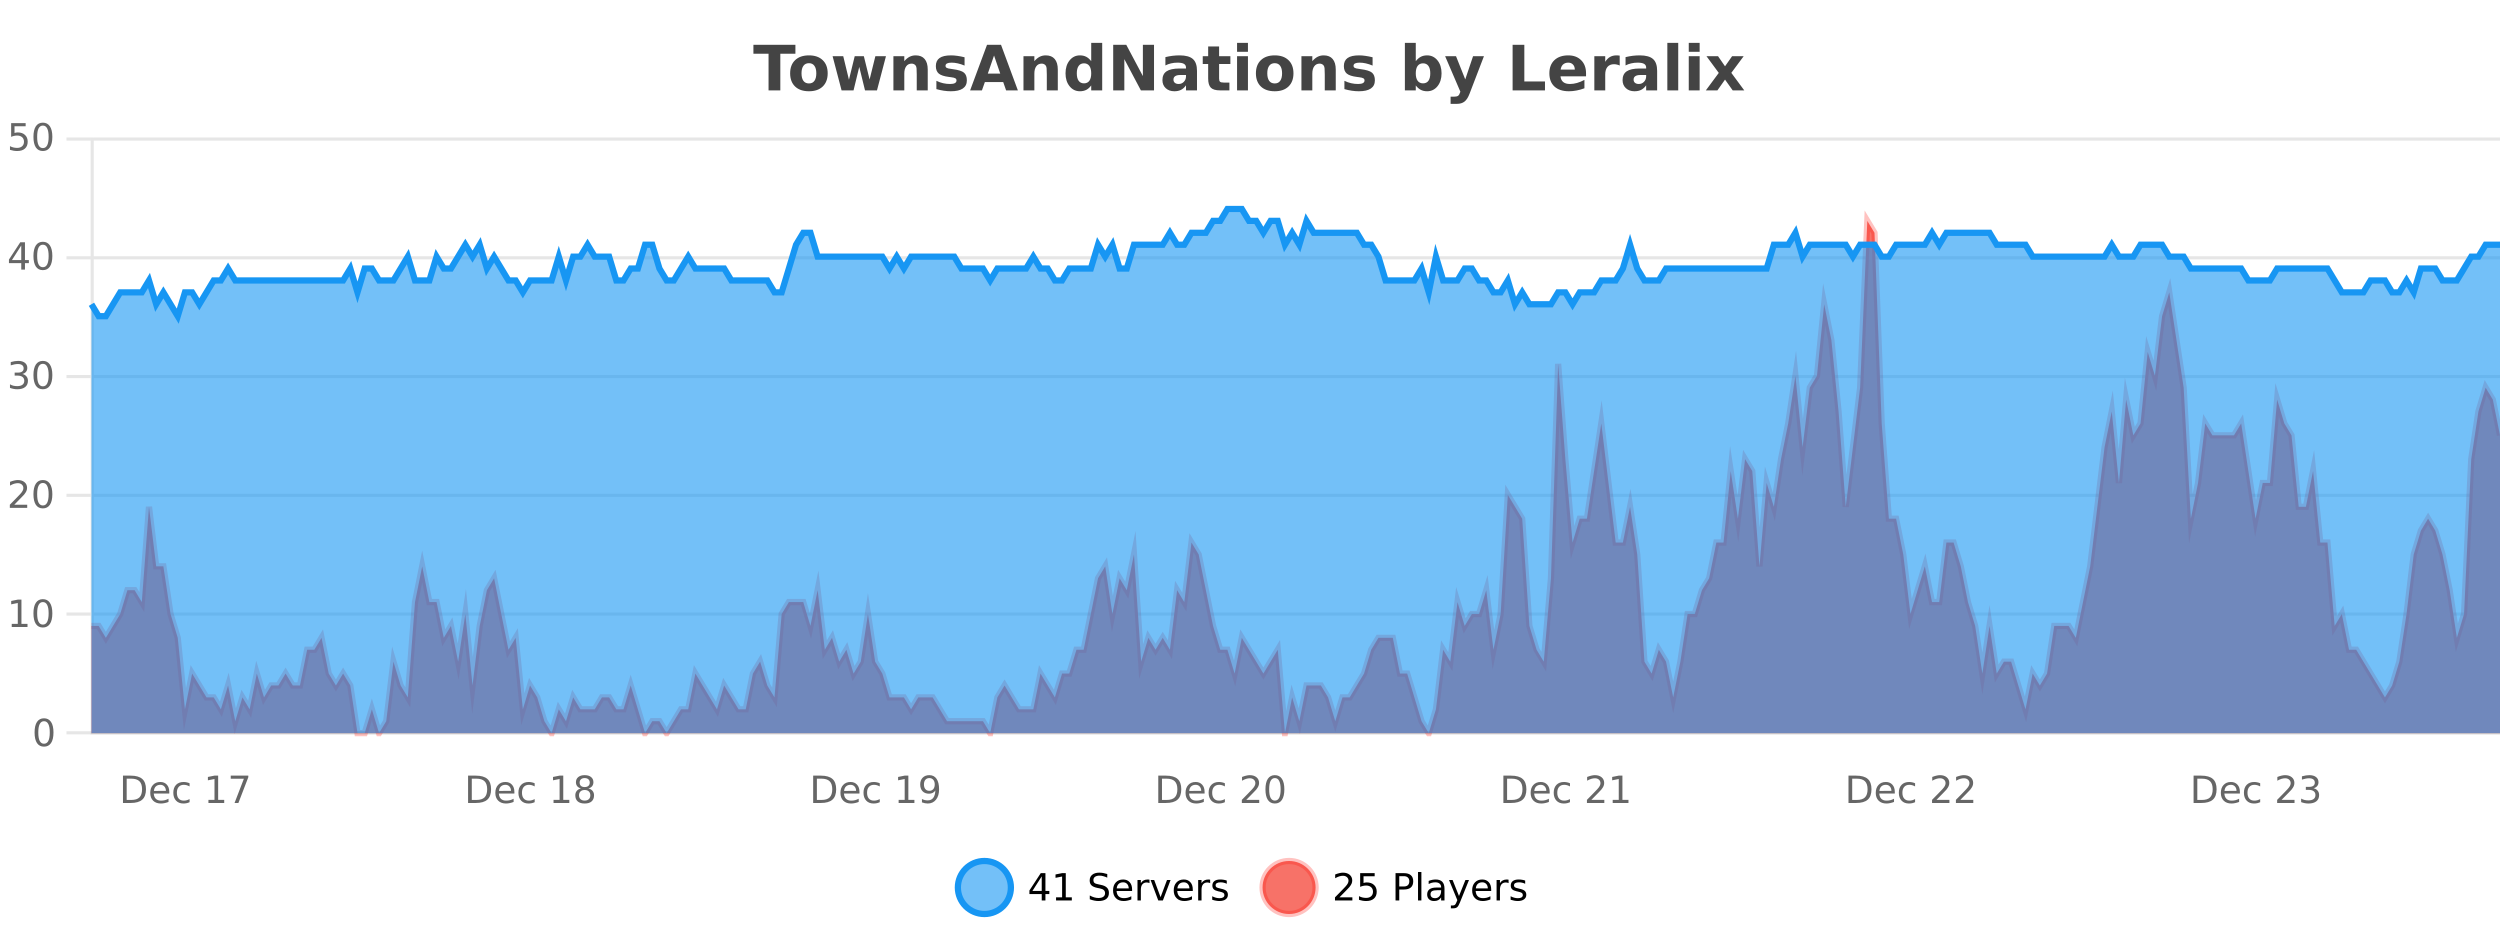
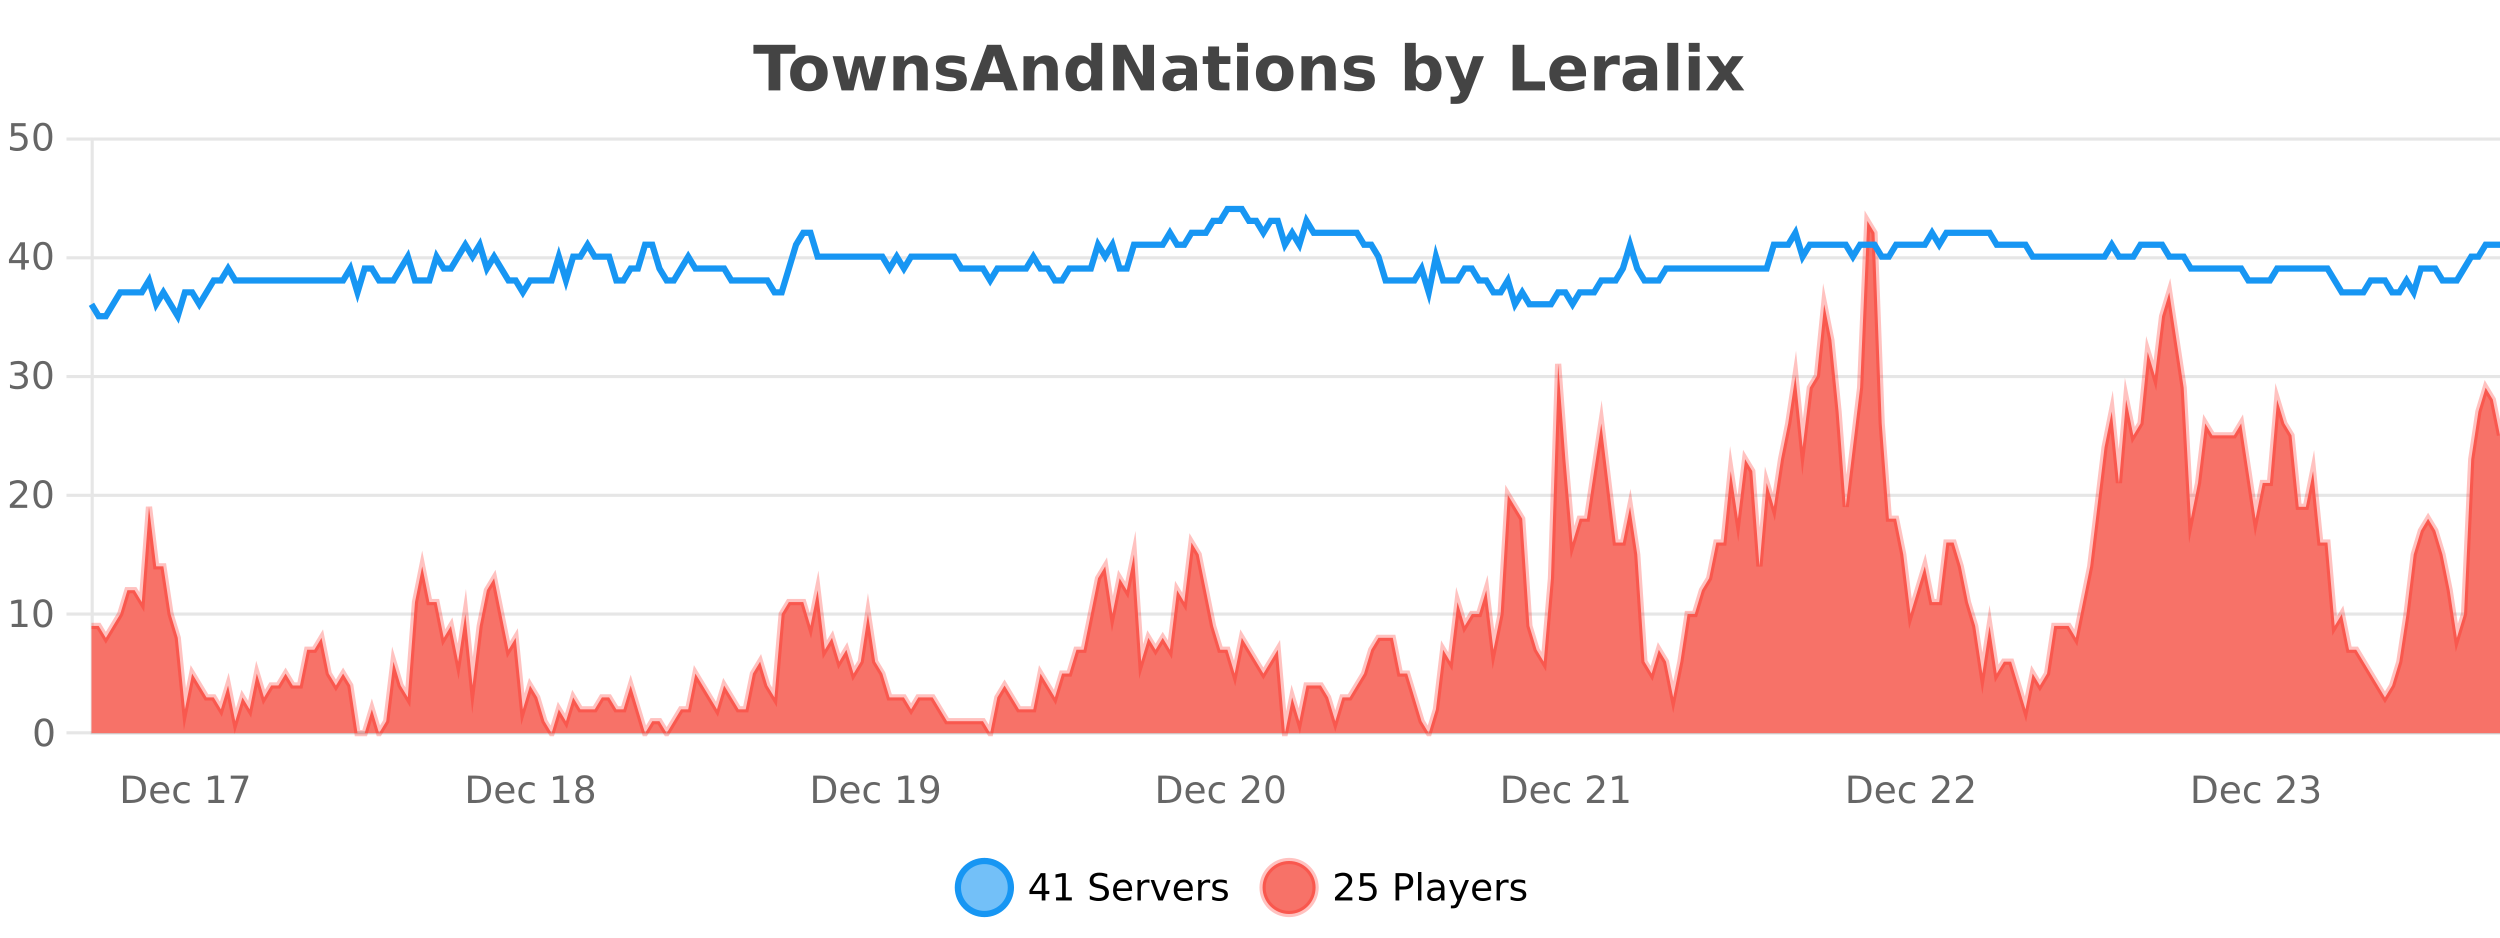
<svg xmlns="http://www.w3.org/2000/svg" width="800pt" height="300pt" viewBox="0 0 800 300" version="1.1">
  <defs>
    <clipPath id="clip1">
      <path d="M 278 263 L 352 263 L 352 300 L 278 300 Z M 278 263 " />
    </clipPath>
    <clipPath id="clip2">
      <path d="M 375 263 L 450 263 L 450 300 L 375 300 Z M 375 263 " />
    </clipPath>
    <clipPath id="clip3">
      <path d="M 29.27 70 L 800 70 L 800 234.602 L 29.27 234.602 Z M 29.27 70 " />
    </clipPath>
    <clipPath id="clip4">
      <path d="M 28.27 43 L 800 43 L 800 235.602 L 28.27 235.602 Z M 28.27 43 " />
    </clipPath>
    <clipPath id="clip5">
      <path d="M 29.27 66 L 800 66 L 800 234.602 L 29.27 234.602 Z M 29.27 66 " />
    </clipPath>
    <clipPath id="clip6">
      <path d="M 28.27 43 L 800 43 L 800 130 L 28.27 130 Z M 28.27 43 " />
    </clipPath>
  </defs>
  <g id="surface1186296">
    <rect x="0" y="0" width="800" height="300" style="fill:rgb(100%,100%,100%);fill-opacity:1;stroke:none;" />
    <path style="fill:none;stroke-width:1;stroke-linecap:butt;stroke-linejoin:miter;stroke:rgb(0%,0%,0%);stroke-opacity:0.098;stroke-miterlimit:10;" d="M 30 234.5 L 800 234.5 " />
    <path style="fill:none;stroke-width:1;stroke-linecap:butt;stroke-linejoin:miter;stroke:rgb(0%,0%,0%);stroke-opacity:0.098;stroke-miterlimit:10;" d="M 21.27 234.5 L 29 234.5 " />
    <path style="fill:none;stroke-width:1;stroke-linecap:butt;stroke-linejoin:miter;stroke:rgb(0%,0%,0%);stroke-opacity:0.098;stroke-miterlimit:10;" d="M 30 196.5 L 800 196.5 " />
    <path style="fill:none;stroke-width:1;stroke-linecap:butt;stroke-linejoin:miter;stroke:rgb(0%,0%,0%);stroke-opacity:0.098;stroke-miterlimit:10;" d="M 21.27 196.5 L 29 196.5 " />
    <path style="fill:none;stroke-width:1;stroke-linecap:butt;stroke-linejoin:miter;stroke:rgb(0%,0%,0%);stroke-opacity:0.098;stroke-miterlimit:10;" d="M 30 158.5 L 800 158.5 " />
    <path style="fill:none;stroke-width:1;stroke-linecap:butt;stroke-linejoin:miter;stroke:rgb(0%,0%,0%);stroke-opacity:0.098;stroke-miterlimit:10;" d="M 21.27 158.5 L 29 158.5 " />
    <path style="fill:none;stroke-width:1;stroke-linecap:butt;stroke-linejoin:miter;stroke:rgb(0%,0%,0%);stroke-opacity:0.098;stroke-miterlimit:10;" d="M 30 120.5 L 800 120.5 " />
    <path style="fill:none;stroke-width:1;stroke-linecap:butt;stroke-linejoin:miter;stroke:rgb(0%,0%,0%);stroke-opacity:0.098;stroke-miterlimit:10;" d="M 21.27 120.5 L 29 120.5 " />
    <path style="fill:none;stroke-width:1;stroke-linecap:butt;stroke-linejoin:miter;stroke:rgb(0%,0%,0%);stroke-opacity:0.098;stroke-miterlimit:10;" d="M 30 82.5 L 800 82.5 " />
    <path style="fill:none;stroke-width:1;stroke-linecap:butt;stroke-linejoin:miter;stroke:rgb(0%,0%,0%);stroke-opacity:0.098;stroke-miterlimit:10;" d="M 21.27 82.5 L 29 82.5 " />
    <path style="fill:none;stroke-width:1;stroke-linecap:butt;stroke-linejoin:miter;stroke:rgb(0%,0%,0%);stroke-opacity:0.098;stroke-miterlimit:10;" d="M 30 44.5 L 800 44.5 " />
    <path style="fill:none;stroke-width:1;stroke-linecap:butt;stroke-linejoin:miter;stroke:rgb(0%,0%,0%);stroke-opacity:0.098;stroke-miterlimit:10;" d="M 21.27 44.5 L 29 44.5 " />
    <path style=" stroke:none;fill-rule:nonzero;fill:rgb(9.02%,58.824%,95.294%);fill-opacity:0.6;" d="M 323.488 284 C 323.488 288.688 319.688 292.484 315.004 292.484 C 310.316 292.484 306.52 288.688 306.52 284 C 306.52 279.312 310.316 275.516 315.004 275.516 C 319.688 275.516 323.488 279.312 323.488 284 Z M 323.488 284 " />
    <g clip-path="url(#clip1)" clip-rule="nonzero">
      <path style="fill:none;stroke-width:2;stroke-linecap:butt;stroke-linejoin:miter;stroke:rgb(9.02%,58.824%,95.294%);stroke-opacity:1;stroke-miterlimit:10;" d="M 323.488 284 C 323.488 288.688 319.688 292.484 315.004 292.484 C 310.316 292.484 306.52 288.688 306.52 284 C 306.52 279.312 310.316 275.516 315.004 275.516 C 319.688 275.516 323.488 279.312 323.488 284 Z M 323.488 284 " />
    </g>
    <path style=" stroke:none;fill-rule:nonzero;fill:rgb(0%,0%,0%);fill-opacity:1;" d="M 333.352 280.438 L 330.367 285.109 L 333.352 285.109 Z M 333.039 279.406 L 334.539 279.406 L 334.539 285.109 L 335.789 285.109 L 335.789 286.094 L 334.539 286.094 L 334.539 288.156 L 333.352 288.156 L 333.352 286.094 L 329.414 286.094 L 329.414 284.953 Z M 337.938 287.156 L 339.875 287.156 L 339.875 280.484 L 337.766 280.906 L 337.766 279.828 L 339.859 279.406 L 341.047 279.406 L 341.047 287.156 L 342.984 287.156 L 342.984 288.156 L 337.938 288.156 Z M 354.324 279.688 L 354.324 280.844 C 353.875 280.637 353.449 280.48 353.043 280.375 C 352.645 280.262 352.266 280.203 351.902 280.203 C 351.254 280.203 350.754 280.328 350.402 280.578 C 350.059 280.828 349.887 281.188 349.887 281.656 C 349.887 282.043 350 282.336 350.23 282.531 C 350.457 282.73 350.902 282.887 351.559 283 L 352.262 283.156 C 353.145 283.324 353.797 283.621 354.215 284.047 C 354.641 284.465 354.855 285.027 354.855 285.734 C 354.855 286.59 354.566 287.234 353.996 287.672 C 353.434 288.109 352.598 288.328 351.496 288.328 C 351.09 288.328 350.652 288.281 350.184 288.188 C 349.715 288.094 349.23 287.953 348.73 287.766 L 348.73 286.547 C 349.207 286.82 349.676 287.023 350.137 287.156 C 350.605 287.293 351.059 287.359 351.496 287.359 C 352.172 287.359 352.691 287.23 353.059 286.969 C 353.434 286.699 353.621 286.32 353.621 285.828 C 353.621 285.402 353.484 285.07 353.215 284.828 C 352.953 284.578 352.52 284.398 351.918 284.281 L 351.199 284.141 C 350.312 283.965 349.672 283.688 349.277 283.312 C 348.891 282.938 348.699 282.418 348.699 281.75 C 348.699 280.969 348.969 280.359 349.512 279.922 C 350.051 279.477 350.801 279.25 351.762 279.25 C 352.176 279.25 352.594 279.289 353.012 279.359 C 353.438 279.434 353.875 279.543 354.324 279.688 Z M 362.27 284.609 L 362.27 285.125 L 357.301 285.125 C 357.352 285.875 357.574 286.445 357.973 286.828 C 358.379 287.215 358.934 287.406 359.645 287.406 C 360.059 287.406 360.461 287.359 360.848 287.266 C 361.242 287.164 361.633 287.008 362.02 286.797 L 362.02 287.828 C 361.621 287.984 361.223 288.105 360.816 288.188 C 360.41 288.281 359.996 288.328 359.582 288.328 C 358.539 288.328 357.711 288.027 357.098 287.422 C 356.48 286.809 356.176 285.98 356.176 284.938 C 356.176 283.867 356.465 283.016 357.051 282.391 C 357.633 281.758 358.414 281.438 359.395 281.438 C 360.277 281.438 360.977 281.727 361.488 282.297 C 362.008 282.859 362.27 283.633 362.27 284.609 Z M 361.191 284.281 C 361.18 283.699 361.012 283.23 360.691 282.875 C 360.367 282.523 359.941 282.344 359.41 282.344 C 358.805 282.344 358.32 282.516 357.957 282.859 C 357.602 283.203 357.398 283.684 357.348 284.297 Z M 367.84 282.594 C 367.715 282.531 367.578 282.484 367.434 282.453 C 367.297 282.414 367.141 282.391 366.965 282.391 C 366.359 282.391 365.891 282.59 365.559 282.984 C 365.234 283.383 365.074 283.953 365.074 284.703 L 365.074 288.156 L 363.996 288.156 L 363.996 281.594 L 365.074 281.594 L 365.074 282.609 C 365.301 282.215 365.598 281.922 365.965 281.734 C 366.328 281.539 366.77 281.438 367.293 281.438 C 367.363 281.438 367.441 281.445 367.527 281.453 C 367.621 281.465 367.719 281.48 367.824 281.5 Z M 368.195 281.594 L 369.336 281.594 L 371.383 287.094 L 373.445 281.594 L 374.586 281.594 L 372.117 288.156 L 370.648 288.156 Z M 381.688 284.609 L 381.688 285.125 L 376.719 285.125 C 376.77 285.875 376.992 286.445 377.391 286.828 C 377.797 287.215 378.352 287.406 379.062 287.406 C 379.477 287.406 379.879 287.359 380.266 287.266 C 380.66 287.164 381.051 287.008 381.438 286.797 L 381.438 287.828 C 381.039 287.984 380.641 288.105 380.234 288.188 C 379.828 288.281 379.414 288.328 379 288.328 C 377.957 288.328 377.129 288.027 376.516 287.422 C 375.898 286.809 375.594 285.98 375.594 284.938 C 375.594 283.867 375.883 283.016 376.469 282.391 C 377.051 281.758 377.832 281.438 378.812 281.438 C 379.695 281.438 380.395 281.727 380.906 282.297 C 381.426 282.859 381.688 283.633 381.688 284.609 Z M 380.609 284.281 C 380.598 283.699 380.43 283.23 380.109 282.875 C 379.785 282.523 379.359 282.344 378.828 282.344 C 378.223 282.344 377.738 282.516 377.375 282.859 C 377.02 283.203 376.816 283.684 376.766 284.297 Z M 387.258 282.594 C 387.133 282.531 386.996 282.484 386.852 282.453 C 386.715 282.414 386.559 282.391 386.383 282.391 C 385.777 282.391 385.309 282.59 384.977 282.984 C 384.652 283.383 384.492 283.953 384.492 284.703 L 384.492 288.156 L 383.414 288.156 L 383.414 281.594 L 384.492 281.594 L 384.492 282.609 C 384.719 282.215 385.016 281.922 385.383 281.734 C 385.746 281.539 386.188 281.438 386.711 281.438 C 386.781 281.438 386.859 281.445 386.945 281.453 C 387.039 281.465 387.137 281.48 387.242 281.5 Z M 392.566 281.781 L 392.566 282.812 C 392.262 282.656 391.945 282.543 391.613 282.469 C 391.289 282.387 390.949 282.344 390.598 282.344 C 390.066 282.344 389.664 282.43 389.395 282.594 C 389.121 282.75 388.988 282.996 388.988 283.328 C 388.988 283.578 389.082 283.777 389.27 283.922 C 389.465 284.059 389.855 284.188 390.441 284.312 L 390.801 284.406 C 391.57 284.562 392.117 284.793 392.441 285.094 C 392.762 285.398 392.926 285.812 392.926 286.344 C 392.926 286.961 392.68 287.445 392.191 287.797 C 391.711 288.152 391.051 288.328 390.207 288.328 C 389.852 288.328 389.48 288.289 389.098 288.219 C 388.723 288.156 388.324 288.059 387.91 287.922 L 387.91 286.797 C 388.305 287.008 388.695 287.164 389.082 287.266 C 389.465 287.371 389.852 287.422 390.238 287.422 C 390.738 287.422 391.121 287.34 391.395 287.172 C 391.676 286.996 391.816 286.746 391.816 286.422 C 391.816 286.133 391.715 285.906 391.52 285.75 C 391.32 285.594 390.887 285.445 390.223 285.297 L 389.848 285.219 C 389.18 285.074 388.695 284.855 388.395 284.562 C 388.102 284.273 387.957 283.875 387.957 283.375 C 387.957 282.75 388.176 282.273 388.613 281.938 C 389.051 281.605 389.668 281.438 390.473 281.438 C 390.867 281.438 391.242 281.469 391.598 281.531 C 391.949 281.586 392.273 281.668 392.566 281.781 Z M 325.004 277.016 " />
    <path style=" stroke:none;fill-rule:nonzero;fill:rgb(96.863%,44.706%,40.784%);fill-opacity:1;" d="M 420.988 284 C 420.988 288.688 417.191 292.484 412.504 292.484 C 407.82 292.484 404.02 288.688 404.02 284 C 404.02 279.312 407.82 275.516 412.504 275.516 C 417.191 275.516 420.988 279.312 420.988 284 Z M 420.988 284 " />
    <g clip-path="url(#clip2)" clip-rule="nonzero">
      <path style="fill:none;stroke-width:2;stroke-linecap:butt;stroke-linejoin:miter;stroke:rgb(100%,4.706%,0%);stroke-opacity:0.247;stroke-miterlimit:10;" d="M 420.988 284 C 420.988 288.688 417.191 292.484 412.504 292.484 C 407.82 292.484 404.02 288.688 404.02 284 C 404.02 279.312 407.82 275.516 412.504 275.516 C 417.191 275.516 420.988 279.312 420.988 284 Z M 420.988 284 " />
    </g>
    <path style=" stroke:none;fill-rule:nonzero;fill:rgb(0%,0%,0%);fill-opacity:1;" d="M 428.617 287.156 L 432.758 287.156 L 432.758 288.156 L 427.195 288.156 L 427.195 287.156 C 427.641 286.699 428.25 286.078 429.023 285.297 C 429.805 284.508 430.293 283.996 430.492 283.766 C 430.875 283.352 431.141 282.996 431.289 282.703 C 431.445 282.402 431.523 282.109 431.523 281.828 C 431.523 281.359 431.355 280.98 431.023 280.688 C 430.699 280.398 430.277 280.25 429.758 280.25 C 429.383 280.25 428.984 280.312 428.57 280.438 C 428.164 280.562 427.727 280.762 427.258 281.031 L 427.258 279.828 C 427.734 279.641 428.18 279.5 428.586 279.406 C 429 279.305 429.383 279.25 429.727 279.25 C 430.633 279.25 431.355 279.48 431.898 279.938 C 432.438 280.387 432.711 280.992 432.711 281.75 C 432.711 282.105 432.641 282.445 432.508 282.766 C 432.371 283.09 432.125 283.469 431.773 283.906 C 431.668 284.023 431.355 284.352 430.836 284.891 C 430.312 285.434 429.574 286.188 428.617 287.156 Z M 435.25 279.406 L 439.891 279.406 L 439.891 280.406 L 436.328 280.406 L 436.328 282.547 C 436.504 282.484 436.676 282.445 436.844 282.422 C 437.02 282.391 437.191 282.375 437.359 282.375 C 438.336 282.375 439.113 282.648 439.688 283.188 C 440.258 283.719 440.547 284.438 440.547 285.344 C 440.547 286.293 440.25 287.027 439.656 287.547 C 439.07 288.07 438.25 288.328 437.188 288.328 C 436.812 288.328 436.43 288.297 436.047 288.234 C 435.672 288.172 435.281 288.078 434.875 287.953 L 434.875 286.766 C 435.227 286.953 435.594 287.094 435.969 287.188 C 436.344 287.281 436.738 287.328 437.156 287.328 C 437.832 287.328 438.367 287.152 438.766 286.797 C 439.16 286.445 439.359 285.961 439.359 285.344 C 439.359 284.742 439.16 284.262 438.766 283.906 C 438.367 283.555 437.832 283.375 437.156 283.375 C 436.844 283.375 436.523 283.414 436.203 283.484 C 435.891 283.547 435.57 283.652 435.25 283.797 Z M 447.762 280.375 L 447.762 283.672 L 449.246 283.672 C 449.797 283.672 450.223 283.531 450.527 283.25 C 450.828 282.961 450.98 282.547 450.98 282.016 C 450.98 281.496 450.828 281.094 450.527 280.812 C 450.223 280.523 449.797 280.375 449.246 280.375 Z M 446.574 279.406 L 449.246 279.406 C 450.234 279.406 450.98 279.633 451.48 280.078 C 451.98 280.516 452.23 281.164 452.23 282.016 C 452.23 282.883 451.98 283.539 451.48 283.984 C 450.98 284.422 450.234 284.641 449.246 284.641 L 447.762 284.641 L 447.762 288.156 L 446.574 288.156 Z M 453.766 279.031 L 454.844 279.031 L 454.844 288.156 L 453.766 288.156 Z M 460.082 284.859 C 459.215 284.859 458.613 284.961 458.27 285.156 C 457.934 285.355 457.77 285.695 457.77 286.172 C 457.77 286.559 457.895 286.867 458.145 287.094 C 458.402 287.312 458.746 287.422 459.176 287.422 C 459.777 287.422 460.258 287.215 460.613 286.797 C 460.977 286.371 461.16 285.805 461.16 285.094 L 461.16 284.859 Z M 462.238 284.406 L 462.238 288.156 L 461.16 288.156 L 461.16 287.156 C 460.91 287.555 460.602 287.852 460.238 288.047 C 459.871 288.234 459.426 288.328 458.895 288.328 C 458.215 288.328 457.68 288.141 457.285 287.766 C 456.887 287.383 456.691 286.875 456.691 286.25 C 456.691 285.512 456.934 284.953 457.426 284.578 C 457.926 284.203 458.664 284.016 459.645 284.016 L 461.16 284.016 L 461.16 283.906 C 461.16 283.406 460.992 283.023 460.66 282.75 C 460.336 282.48 459.883 282.344 459.301 282.344 C 458.926 282.344 458.555 282.391 458.191 282.484 C 457.836 282.578 457.496 282.715 457.176 282.891 L 457.176 281.891 C 457.57 281.734 457.949 281.621 458.316 281.547 C 458.691 281.477 459.055 281.438 459.41 281.438 C 460.355 281.438 461.066 281.684 461.535 282.172 C 462.004 282.664 462.238 283.406 462.238 284.406 Z M 467.188 288.766 C 466.883 289.547 466.586 290.055 466.297 290.297 C 466.004 290.535 465.617 290.656 465.141 290.656 L 464.281 290.656 L 464.281 289.75 L 464.906 289.75 C 465.207 289.75 465.438 289.676 465.594 289.531 C 465.758 289.395 465.941 289.066 466.141 288.547 L 466.344 288.047 L 463.688 281.594 L 464.828 281.594 L 466.875 286.719 L 468.938 281.594 L 470.078 281.594 Z M 477.18 284.609 L 477.18 285.125 L 472.211 285.125 C 472.262 285.875 472.484 286.445 472.883 286.828 C 473.289 287.215 473.844 287.406 474.555 287.406 C 474.969 287.406 475.371 287.359 475.758 287.266 C 476.152 287.164 476.543 287.008 476.93 286.797 L 476.93 287.828 C 476.531 287.984 476.133 288.105 475.727 288.188 C 475.32 288.281 474.906 288.328 474.492 288.328 C 473.449 288.328 472.621 288.027 472.008 287.422 C 471.391 286.809 471.086 285.98 471.086 284.938 C 471.086 283.867 471.375 283.016 471.961 282.391 C 472.543 281.758 473.324 281.438 474.305 281.438 C 475.188 281.438 475.887 281.727 476.398 282.297 C 476.918 282.859 477.18 283.633 477.18 284.609 Z M 476.102 284.281 C 476.09 283.699 475.922 283.23 475.602 282.875 C 475.277 282.523 474.852 282.344 474.32 282.344 C 473.715 282.344 473.23 282.516 472.867 282.859 C 472.512 283.203 472.309 283.684 472.258 284.297 Z M 482.75 282.594 C 482.625 282.531 482.488 282.484 482.344 282.453 C 482.207 282.414 482.051 282.391 481.875 282.391 C 481.27 282.391 480.801 282.59 480.469 282.984 C 480.145 283.383 479.984 283.953 479.984 284.703 L 479.984 288.156 L 478.906 288.156 L 478.906 281.594 L 479.984 281.594 L 479.984 282.609 C 480.211 282.215 480.508 281.922 480.875 281.734 C 481.238 281.539 481.68 281.438 482.203 281.438 C 482.273 281.438 482.352 281.445 482.438 281.453 C 482.531 281.465 482.629 281.48 482.734 281.5 Z M 488.055 281.781 L 488.055 282.812 C 487.75 282.656 487.434 282.543 487.102 282.469 C 486.777 282.387 486.438 282.344 486.086 282.344 C 485.555 282.344 485.152 282.43 484.883 282.594 C 484.609 282.75 484.477 282.996 484.477 283.328 C 484.477 283.578 484.57 283.777 484.758 283.922 C 484.953 284.059 485.344 284.188 485.93 284.312 L 486.289 284.406 C 487.059 284.562 487.605 284.793 487.93 285.094 C 488.25 285.398 488.414 285.812 488.414 286.344 C 488.414 286.961 488.168 287.445 487.68 287.797 C 487.199 288.152 486.539 288.328 485.695 288.328 C 485.34 288.328 484.969 288.289 484.586 288.219 C 484.211 288.156 483.812 288.059 483.398 287.922 L 483.398 286.797 C 483.793 287.008 484.184 287.164 484.57 287.266 C 484.953 287.371 485.34 287.422 485.727 287.422 C 486.227 287.422 486.609 287.34 486.883 287.172 C 487.164 286.996 487.305 286.746 487.305 286.422 C 487.305 286.133 487.203 285.906 487.008 285.75 C 486.809 285.594 486.375 285.445 485.711 285.297 L 485.336 285.219 C 484.668 285.074 484.184 284.855 483.883 284.562 C 483.59 284.273 483.445 283.875 483.445 283.375 C 483.445 282.75 483.664 282.273 484.102 281.938 C 484.539 281.605 485.156 281.438 485.961 281.438 C 486.355 281.438 486.73 281.469 487.086 281.531 C 487.438 281.586 487.762 281.668 488.055 281.781 Z M 422.504 277.016 " />
-     <path style=" stroke:none;fill-rule:nonzero;fill:rgb(26.667%,26.667%,26.667%);fill-opacity:1;" d="M 241.094 14.344 L 254.531 14.344 L 254.531 17.188 L 249.703 17.188 L 249.703 28.922 L 245.938 28.922 L 245.938 17.188 L 241.094 17.188 Z M 258.875 20.219 C 258.094 20.219 257.5 20.5 257.094 21.062 C 256.688 21.617 256.484 22.418 256.484 23.469 C 256.484 24.512 256.688 25.312 257.094 25.875 C 257.5 26.43 258.094 26.703 258.875 26.703 C 259.633 26.703 260.211 26.43 260.609 25.875 C 261.016 25.312 261.219 24.512 261.219 23.469 C 261.219 22.418 261.016 21.617 260.609 21.062 C 260.211 20.5 259.633 20.219 258.875 20.219 Z M 258.875 17.719 C 260.75 17.719 262.211 18.23 263.266 19.25 C 264.328 20.262 264.859 21.668 264.859 23.469 C 264.859 25.262 264.328 26.668 263.266 27.688 C 262.211 28.699 260.75 29.203 258.875 29.203 C 256.977 29.203 255.5 28.699 254.438 27.688 C 253.375 26.668 252.844 25.262 252.844 23.469 C 252.844 21.668 253.375 20.262 254.438 19.25 C 255.5 18.23 256.977 17.719 258.875 17.719 Z M 266.43 17.984 L 269.836 17.984 L 271.664 25.516 L 273.508 17.984 L 276.43 17.984 L 278.273 25.438 L 280.117 17.984 L 283.508 17.984 L 280.633 28.922 L 276.805 28.922 L 274.961 21.406 L 273.133 28.922 L 269.305 28.922 Z M 296.875 22.266 L 296.875 28.922 L 293.359 28.922 L 293.359 23.828 C 293.359 22.883 293.336 22.23 293.297 21.875 C 293.254 21.512 293.18 21.246 293.078 21.078 C 292.941 20.852 292.754 20.672 292.516 20.547 C 292.285 20.422 292.02 20.359 291.719 20.359 C 290.988 20.359 290.414 20.641 290 21.203 C 289.582 21.766 289.375 22.547 289.375 23.547 L 289.375 28.922 L 285.891 28.922 L 285.891 17.984 L 289.375 17.984 L 289.375 19.578 C 289.906 18.945 290.469 18.477 291.062 18.172 C 291.656 17.871 292.305 17.719 293.016 17.719 C 294.285 17.719 295.242 18.109 295.891 18.891 C 296.547 19.664 296.875 20.789 296.875 22.266 Z M 308.66 18.328 L 308.66 20.984 C 307.918 20.672 307.199 20.438 306.504 20.281 C 305.805 20.125 305.145 20.047 304.52 20.047 C 303.863 20.047 303.371 20.133 303.051 20.297 C 302.727 20.465 302.566 20.719 302.566 21.062 C 302.566 21.344 302.684 21.559 302.926 21.703 C 303.176 21.852 303.613 21.961 304.238 22.031 L 304.863 22.125 C 306.652 22.355 307.855 22.73 308.473 23.25 C 309.086 23.773 309.395 24.59 309.395 25.703 C 309.395 26.871 308.961 27.746 308.098 28.328 C 307.242 28.914 305.965 29.203 304.27 29.203 C 303.539 29.203 302.789 29.145 302.02 29.031 C 301.246 28.918 300.457 28.746 299.645 28.516 L 299.645 25.859 C 300.34 26.203 301.055 26.461 301.785 26.625 C 302.512 26.793 303.258 26.875 304.02 26.875 C 304.707 26.875 305.223 26.781 305.566 26.594 C 305.91 26.406 306.082 26.125 306.082 25.75 C 306.082 25.438 305.961 25.211 305.723 25.062 C 305.48 24.906 305.008 24.789 304.301 24.703 L 303.691 24.625 C 302.129 24.43 301.035 24.07 300.41 23.547 C 299.785 23.016 299.473 22.215 299.473 21.141 C 299.473 19.984 299.867 19.125 300.66 18.562 C 301.461 18 302.68 17.719 304.316 17.719 C 304.961 17.719 305.637 17.773 306.348 17.875 C 307.055 17.969 307.824 18.121 308.66 18.328 Z M 321.031 26.266 L 315.156 26.266 L 314.219 28.922 L 310.438 28.922 L 315.844 14.344 L 320.328 14.344 L 325.719 28.922 L 321.953 28.922 Z M 316.094 23.562 L 320.078 23.562 L 318.094 17.766 Z M 338.496 22.266 L 338.496 28.922 L 334.98 28.922 L 334.98 23.828 C 334.98 22.883 334.957 22.23 334.918 21.875 C 334.875 21.512 334.801 21.246 334.699 21.078 C 334.562 20.852 334.375 20.672 334.137 20.547 C 333.906 20.422 333.641 20.359 333.34 20.359 C 332.609 20.359 332.035 20.641 331.621 21.203 C 331.203 21.766 330.996 22.547 330.996 23.547 L 330.996 28.922 L 327.512 28.922 L 327.512 17.984 L 330.996 17.984 L 330.996 19.578 C 331.527 18.945 332.09 18.477 332.684 18.172 C 333.277 17.871 333.926 17.719 334.637 17.719 C 335.906 17.719 336.863 18.109 337.512 18.891 C 338.168 19.664 338.496 20.789 338.496 22.266 Z M 349.188 19.578 L 349.188 13.719 L 352.703 13.719 L 352.703 28.922 L 349.188 28.922 L 349.188 27.344 C 348.707 27.992 348.176 28.465 347.594 28.766 C 347.008 29.055 346.336 29.203 345.578 29.203 C 344.234 29.203 343.129 28.668 342.266 27.594 C 341.398 26.523 340.969 25.148 340.969 23.469 C 340.969 21.781 341.398 20.402 342.266 19.328 C 343.129 18.258 344.234 17.719 345.578 17.719 C 346.336 17.719 347.008 17.871 347.594 18.172 C 348.176 18.477 348.707 18.945 349.188 19.578 Z M 346.875 26.672 C 347.625 26.672 348.195 26.402 348.594 25.859 C 348.988 25.309 349.188 24.512 349.188 23.469 C 349.188 22.43 348.988 21.637 348.594 21.094 C 348.195 20.543 347.625 20.266 346.875 20.266 C 346.133 20.266 345.566 20.543 345.172 21.094 C 344.773 21.637 344.578 22.43 344.578 23.469 C 344.578 24.512 344.773 25.309 345.172 25.859 C 345.566 26.402 346.133 26.672 346.875 26.672 Z M 356.223 14.344 L 360.41 14.344 L 365.723 24.344 L 365.723 14.344 L 369.285 14.344 L 369.285 28.922 L 365.082 28.922 L 359.785 18.922 L 359.785 28.922 L 356.223 28.922 Z M 377.695 24 C 376.965 24 376.418 24.125 376.055 24.375 C 375.688 24.617 375.508 24.98 375.508 25.469 C 375.508 25.906 375.652 26.25 375.945 26.5 C 376.246 26.75 376.656 26.875 377.18 26.875 C 377.836 26.875 378.387 26.641 378.836 26.172 C 379.293 25.703 379.523 25.117 379.523 24.406 L 379.523 24 Z M 383.039 22.688 L 383.039 28.922 L 379.523 28.922 L 379.523 27.297 C 379.055 27.965 378.523 28.449 377.93 28.75 C 377.344 29.051 376.633 29.203 375.789 29.203 C 374.664 29.203 373.746 28.875 373.039 28.219 C 372.328 27.555 371.977 26.695 371.977 25.641 C 371.977 24.359 372.414 23.422 373.289 22.828 C 374.172 22.227 375.562 21.922 377.461 21.922 L 379.523 21.922 L 379.523 21.641 C 379.523 21.09 379.305 20.688 378.867 20.438 C 378.43 20.18 377.746 20.047 376.82 20.047 C 376.07 20.047 375.371 20.125 374.727 20.281 C 374.078 20.43 373.48 20.648 372.93 20.938 L 372.93 18.281 C 373.68 18.094 374.43 17.953 375.18 17.859 C 375.938 17.766 376.699 17.719 377.461 17.719 C 379.43 17.719 380.852 18.109 381.727 18.891 C 382.602 19.664 383.039 20.93 383.039 22.688 Z M 390.113 14.875 L 390.113 17.984 L 393.723 17.984 L 393.723 20.484 L 390.113 20.484 L 390.113 25.125 C 390.113 25.637 390.211 25.98 390.41 26.156 C 390.617 26.336 391.02 26.422 391.613 26.422 L 393.41 26.422 L 393.41 28.922 L 390.41 28.922 C 389.035 28.922 388.055 28.637 387.473 28.062 C 386.898 27.48 386.613 26.5 386.613 25.125 L 386.613 20.484 L 384.879 20.484 L 384.879 17.984 L 386.613 17.984 L 386.613 14.875 Z M 395.859 17.984 L 399.344 17.984 L 399.344 28.922 L 395.859 28.922 Z M 395.859 13.719 L 399.344 13.719 L 399.344 16.578 L 395.859 16.578 Z M 407.922 20.219 C 407.141 20.219 406.547 20.5 406.141 21.062 C 405.734 21.617 405.531 22.418 405.531 23.469 C 405.531 24.512 405.734 25.312 406.141 25.875 C 406.547 26.43 407.141 26.703 407.922 26.703 C 408.68 26.703 409.258 26.43 409.656 25.875 C 410.062 25.312 410.266 24.512 410.266 23.469 C 410.266 22.418 410.062 21.617 409.656 21.062 C 409.258 20.5 408.68 20.219 407.922 20.219 Z M 407.922 17.719 C 409.797 17.719 411.258 18.23 412.312 19.25 C 413.375 20.262 413.906 21.668 413.906 23.469 C 413.906 25.262 413.375 26.668 412.312 27.688 C 411.258 28.699 409.797 29.203 407.922 29.203 C 406.023 29.203 404.547 28.699 403.484 27.688 C 402.422 26.668 401.891 25.262 401.891 23.469 C 401.891 21.668 402.422 20.262 403.484 19.25 C 404.547 18.23 406.023 17.719 407.922 17.719 Z M 427.441 22.266 L 427.441 28.922 L 423.926 28.922 L 423.926 23.828 C 423.926 22.883 423.902 22.23 423.863 21.875 C 423.82 21.512 423.746 21.246 423.645 21.078 C 423.508 20.852 423.32 20.672 423.082 20.547 C 422.852 20.422 422.586 20.359 422.285 20.359 C 421.555 20.359 420.98 20.641 420.566 21.203 C 420.148 21.766 419.941 22.547 419.941 23.547 L 419.941 28.922 L 416.457 28.922 L 416.457 17.984 L 419.941 17.984 L 419.941 19.578 C 420.473 18.945 421.035 18.477 421.629 18.172 C 422.223 17.871 422.871 17.719 423.582 17.719 C 424.852 17.719 425.809 18.109 426.457 18.891 C 427.113 19.664 427.441 20.789 427.441 22.266 Z M 439.227 18.328 L 439.227 20.984 C 438.484 20.672 437.766 20.438 437.07 20.281 C 436.371 20.125 435.711 20.047 435.086 20.047 C 434.43 20.047 433.938 20.133 433.617 20.297 C 433.293 20.465 433.133 20.719 433.133 21.062 C 433.133 21.344 433.25 21.559 433.492 21.703 C 433.742 21.852 434.18 21.961 434.805 22.031 L 435.43 22.125 C 437.219 22.355 438.422 22.73 439.039 23.25 C 439.652 23.773 439.961 24.59 439.961 25.703 C 439.961 26.871 439.527 27.746 438.664 28.328 C 437.809 28.914 436.531 29.203 434.836 29.203 C 434.105 29.203 433.355 29.145 432.586 29.031 C 431.812 28.918 431.023 28.746 430.211 28.516 L 430.211 25.859 C 430.906 26.203 431.621 26.461 432.352 26.625 C 433.078 26.793 433.824 26.875 434.586 26.875 C 435.273 26.875 435.789 26.781 436.133 26.594 C 436.477 26.406 436.648 26.125 436.648 25.75 C 436.648 25.438 436.527 25.211 436.289 25.062 C 436.047 24.906 435.574 24.789 434.867 24.703 L 434.258 24.625 C 432.695 24.43 431.602 24.07 430.977 23.547 C 430.352 23.016 430.039 22.215 430.039 21.141 C 430.039 19.984 430.434 19.125 431.227 18.562 C 432.027 18 433.246 17.719 434.883 17.719 C 435.527 17.719 436.203 17.773 436.914 17.875 C 437.621 17.969 438.391 18.121 439.227 18.328 Z M 455.375 26.672 C 456.125 26.672 456.695 26.402 457.094 25.859 C 457.488 25.309 457.688 24.512 457.688 23.469 C 457.688 22.43 457.488 21.637 457.094 21.094 C 456.695 20.543 456.125 20.266 455.375 20.266 C 454.625 20.266 454.047 20.543 453.641 21.094 C 453.242 21.637 453.047 22.43 453.047 23.469 C 453.047 24.5 453.242 25.293 453.641 25.844 C 454.047 26.398 454.625 26.672 455.375 26.672 Z M 453.047 19.578 C 453.535 18.945 454.07 18.477 454.656 18.172 C 455.238 17.871 455.91 17.719 456.672 17.719 C 458.023 17.719 459.133 18.258 460 19.328 C 460.863 20.402 461.297 21.781 461.297 23.469 C 461.297 25.148 460.863 26.523 460 27.594 C 459.133 28.668 458.023 29.203 456.672 29.203 C 455.91 29.203 455.238 29.051 454.656 28.75 C 454.07 28.449 453.535 27.98 453.047 27.344 L 453.047 28.922 L 449.562 28.922 L 449.562 13.719 L 453.047 13.719 Z M 462.441 17.984 L 465.926 17.984 L 468.879 25.406 L 471.379 17.984 L 474.863 17.984 L 470.27 29.953 C 469.809 31.172 469.27 32.02 468.645 32.5 C 468.027 32.988 467.223 33.234 466.223 33.234 L 464.191 33.234 L 464.191 30.938 L 465.285 30.938 C 465.879 30.938 466.309 30.844 466.582 30.656 C 466.852 30.469 467.059 30.129 467.207 29.641 L 467.316 29.344 Z M 484.035 14.344 L 487.785 14.344 L 487.785 26.078 L 494.395 26.078 L 494.395 28.922 L 484.035 28.922 Z M 507.531 23.422 L 507.531 24.422 L 499.359 24.422 C 499.441 25.246 499.738 25.859 500.25 26.266 C 500.758 26.672 501.469 26.875 502.375 26.875 C 503.113 26.875 503.867 26.766 504.641 26.547 C 505.41 26.328 506.203 26 507.016 25.562 L 507.016 28.25 C 506.191 28.562 505.363 28.797 504.531 28.953 C 503.707 29.117 502.883 29.203 502.062 29.203 C 500.082 29.203 498.539 28.703 497.438 27.703 C 496.344 26.695 495.797 25.281 495.797 23.469 C 495.797 21.68 496.332 20.273 497.406 19.25 C 498.488 18.23 499.973 17.719 501.859 17.719 C 503.578 17.719 504.953 18.242 505.984 19.281 C 507.016 20.312 507.531 21.695 507.531 23.422 Z M 503.938 22.266 C 503.938 21.602 503.742 21.062 503.359 20.656 C 502.973 20.25 502.469 20.047 501.844 20.047 C 501.164 20.047 500.613 20.242 500.188 20.625 C 499.77 21 499.508 21.547 499.406 22.266 Z M 518.312 20.969 C 518 20.824 517.691 20.719 517.391 20.656 C 517.086 20.586 516.785 20.547 516.484 20.547 C 515.578 20.547 514.879 20.836 514.391 21.406 C 513.91 21.98 513.672 22.805 513.672 23.875 L 513.672 28.922 L 510.188 28.922 L 510.188 17.984 L 513.672 17.984 L 513.672 19.781 C 514.117 19.062 514.633 18.543 515.219 18.219 C 515.801 17.887 516.5 17.719 517.312 17.719 C 517.438 17.719 517.566 17.727 517.703 17.734 C 517.836 17.746 518.035 17.766 518.297 17.797 Z M 524.941 24 C 524.211 24 523.664 24.125 523.301 24.375 C 522.934 24.617 522.754 24.98 522.754 25.469 C 522.754 25.906 522.898 26.25 523.191 26.5 C 523.492 26.75 523.902 26.875 524.426 26.875 C 525.082 26.875 525.633 26.641 526.082 26.172 C 526.539 25.703 526.77 25.117 526.77 24.406 L 526.77 24 Z M 530.285 22.688 L 530.285 28.922 L 526.77 28.922 L 526.77 27.297 C 526.301 27.965 525.77 28.449 525.176 28.75 C 524.59 29.051 523.879 29.203 523.035 29.203 C 521.91 29.203 520.992 28.875 520.285 28.219 C 519.574 27.555 519.223 26.695 519.223 25.641 C 519.223 24.359 519.66 23.422 520.535 22.828 C 521.418 22.227 522.809 21.922 524.707 21.922 L 526.77 21.922 L 526.77 21.641 C 526.77 21.09 526.551 20.688 526.113 20.438 C 525.676 20.18 524.992 20.047 524.066 20.047 C 523.316 20.047 522.617 20.125 521.973 20.281 C 521.324 20.43 520.727 20.648 520.176 20.938 L 520.176 18.281 C 520.926 18.094 521.676 17.953 522.426 17.859 C 523.184 17.766 523.945 17.719 524.707 17.719 C 526.676 17.719 528.098 18.109 528.973 18.891 C 529.848 19.664 530.285 20.93 530.285 22.688 Z M 533.547 13.719 L 537.031 13.719 L 537.031 28.922 L 533.547 28.922 Z M 540.402 17.984 L 543.887 17.984 L 543.887 28.922 L 540.402 28.922 Z M 540.402 13.719 L 543.887 13.719 L 543.887 16.578 L 540.402 16.578 Z M 550.008 23.328 L 546.07 17.984 L 549.773 17.984 L 552.008 21.219 L 554.273 17.984 L 557.977 17.984 L 554.023 23.312 L 558.164 28.922 L 554.461 28.922 L 552.008 25.469 L 549.57 28.922 L 545.867 28.922 Z M 241 10.359 " />
+     <path style=" stroke:none;fill-rule:nonzero;fill:rgb(26.667%,26.667%,26.667%);fill-opacity:1;" d="M 241.094 14.344 L 254.531 14.344 L 254.531 17.188 L 249.703 17.188 L 249.703 28.922 L 245.938 28.922 L 245.938 17.188 L 241.094 17.188 Z M 258.875 20.219 C 258.094 20.219 257.5 20.5 257.094 21.062 C 256.688 21.617 256.484 22.418 256.484 23.469 C 256.484 24.512 256.688 25.312 257.094 25.875 C 257.5 26.43 258.094 26.703 258.875 26.703 C 259.633 26.703 260.211 26.43 260.609 25.875 C 261.016 25.312 261.219 24.512 261.219 23.469 C 261.219 22.418 261.016 21.617 260.609 21.062 C 260.211 20.5 259.633 20.219 258.875 20.219 Z M 258.875 17.719 C 260.75 17.719 262.211 18.23 263.266 19.25 C 264.328 20.262 264.859 21.668 264.859 23.469 C 264.859 25.262 264.328 26.668 263.266 27.688 C 262.211 28.699 260.75 29.203 258.875 29.203 C 256.977 29.203 255.5 28.699 254.438 27.688 C 253.375 26.668 252.844 25.262 252.844 23.469 C 252.844 21.668 253.375 20.262 254.438 19.25 C 255.5 18.23 256.977 17.719 258.875 17.719 Z M 266.43 17.984 L 269.836 17.984 L 271.664 25.516 L 273.508 17.984 L 276.43 17.984 L 278.273 25.438 L 280.117 17.984 L 283.508 17.984 L 280.633 28.922 L 276.805 28.922 L 274.961 21.406 L 273.133 28.922 L 269.305 28.922 Z M 296.875 22.266 L 296.875 28.922 L 293.359 28.922 L 293.359 23.828 C 293.359 22.883 293.336 22.23 293.297 21.875 C 293.254 21.512 293.18 21.246 293.078 21.078 C 292.941 20.852 292.754 20.672 292.516 20.547 C 292.285 20.422 292.02 20.359 291.719 20.359 C 290.988 20.359 290.414 20.641 290 21.203 C 289.582 21.766 289.375 22.547 289.375 23.547 L 289.375 28.922 L 285.891 28.922 L 285.891 17.984 L 289.375 17.984 L 289.375 19.578 C 289.906 18.945 290.469 18.477 291.062 18.172 C 291.656 17.871 292.305 17.719 293.016 17.719 C 294.285 17.719 295.242 18.109 295.891 18.891 C 296.547 19.664 296.875 20.789 296.875 22.266 Z M 308.66 18.328 L 308.66 20.984 C 307.918 20.672 307.199 20.438 306.504 20.281 C 305.805 20.125 305.145 20.047 304.52 20.047 C 303.863 20.047 303.371 20.133 303.051 20.297 C 302.727 20.465 302.566 20.719 302.566 21.062 C 302.566 21.344 302.684 21.559 302.926 21.703 C 303.176 21.852 303.613 21.961 304.238 22.031 L 304.863 22.125 C 306.652 22.355 307.855 22.73 308.473 23.25 C 309.086 23.773 309.395 24.59 309.395 25.703 C 309.395 26.871 308.961 27.746 308.098 28.328 C 307.242 28.914 305.965 29.203 304.27 29.203 C 303.539 29.203 302.789 29.145 302.02 29.031 C 301.246 28.918 300.457 28.746 299.645 28.516 L 299.645 25.859 C 300.34 26.203 301.055 26.461 301.785 26.625 C 302.512 26.793 303.258 26.875 304.02 26.875 C 304.707 26.875 305.223 26.781 305.566 26.594 C 305.91 26.406 306.082 26.125 306.082 25.75 C 306.082 25.438 305.961 25.211 305.723 25.062 C 305.48 24.906 305.008 24.789 304.301 24.703 L 303.691 24.625 C 302.129 24.43 301.035 24.07 300.41 23.547 C 299.785 23.016 299.473 22.215 299.473 21.141 C 299.473 19.984 299.867 19.125 300.66 18.562 C 301.461 18 302.68 17.719 304.316 17.719 C 304.961 17.719 305.637 17.773 306.348 17.875 C 307.055 17.969 307.824 18.121 308.66 18.328 Z M 321.031 26.266 L 315.156 26.266 L 314.219 28.922 L 310.438 28.922 L 315.844 14.344 L 320.328 14.344 L 325.719 28.922 L 321.953 28.922 Z M 316.094 23.562 L 320.078 23.562 L 318.094 17.766 Z M 338.496 22.266 L 338.496 28.922 L 334.98 28.922 L 334.98 23.828 C 334.98 22.883 334.957 22.23 334.918 21.875 C 334.875 21.512 334.801 21.246 334.699 21.078 C 334.562 20.852 334.375 20.672 334.137 20.547 C 333.906 20.422 333.641 20.359 333.34 20.359 C 332.609 20.359 332.035 20.641 331.621 21.203 C 331.203 21.766 330.996 22.547 330.996 23.547 L 330.996 28.922 L 327.512 28.922 L 327.512 17.984 L 330.996 17.984 L 330.996 19.578 C 331.527 18.945 332.09 18.477 332.684 18.172 C 333.277 17.871 333.926 17.719 334.637 17.719 C 335.906 17.719 336.863 18.109 337.512 18.891 C 338.168 19.664 338.496 20.789 338.496 22.266 Z M 349.188 19.578 L 349.188 13.719 L 352.703 13.719 L 352.703 28.922 L 349.188 28.922 L 349.188 27.344 C 348.707 27.992 348.176 28.465 347.594 28.766 C 347.008 29.055 346.336 29.203 345.578 29.203 C 344.234 29.203 343.129 28.668 342.266 27.594 C 341.398 26.523 340.969 25.148 340.969 23.469 C 340.969 21.781 341.398 20.402 342.266 19.328 C 343.129 18.258 344.234 17.719 345.578 17.719 C 346.336 17.719 347.008 17.871 347.594 18.172 C 348.176 18.477 348.707 18.945 349.188 19.578 Z M 346.875 26.672 C 347.625 26.672 348.195 26.402 348.594 25.859 C 348.988 25.309 349.188 24.512 349.188 23.469 C 349.188 22.43 348.988 21.637 348.594 21.094 C 348.195 20.543 347.625 20.266 346.875 20.266 C 346.133 20.266 345.566 20.543 345.172 21.094 C 344.773 21.637 344.578 22.43 344.578 23.469 C 344.578 24.512 344.773 25.309 345.172 25.859 C 345.566 26.402 346.133 26.672 346.875 26.672 Z M 356.223 14.344 L 360.41 14.344 L 365.723 24.344 L 365.723 14.344 L 369.285 14.344 L 369.285 28.922 L 365.082 28.922 L 359.785 18.922 L 359.785 28.922 L 356.223 28.922 Z M 377.695 24 C 376.965 24 376.418 24.125 376.055 24.375 C 375.688 24.617 375.508 24.98 375.508 25.469 C 375.508 25.906 375.652 26.25 375.945 26.5 C 376.246 26.75 376.656 26.875 377.18 26.875 C 377.836 26.875 378.387 26.641 378.836 26.172 C 379.293 25.703 379.523 25.117 379.523 24.406 L 379.523 24 Z M 383.039 22.688 L 383.039 28.922 L 379.523 28.922 L 379.523 27.297 C 379.055 27.965 378.523 28.449 377.93 28.75 C 377.344 29.051 376.633 29.203 375.789 29.203 C 374.664 29.203 373.746 28.875 373.039 28.219 C 372.328 27.555 371.977 26.695 371.977 25.641 C 371.977 24.359 372.414 23.422 373.289 22.828 C 374.172 22.227 375.562 21.922 377.461 21.922 L 379.523 21.922 L 379.523 21.641 C 379.523 21.09 379.305 20.688 378.867 20.438 C 378.43 20.18 377.746 20.047 376.82 20.047 C 376.07 20.047 375.371 20.125 374.727 20.281 L 372.93 18.281 C 373.68 18.094 374.43 17.953 375.18 17.859 C 375.938 17.766 376.699 17.719 377.461 17.719 C 379.43 17.719 380.852 18.109 381.727 18.891 C 382.602 19.664 383.039 20.93 383.039 22.688 Z M 390.113 14.875 L 390.113 17.984 L 393.723 17.984 L 393.723 20.484 L 390.113 20.484 L 390.113 25.125 C 390.113 25.637 390.211 25.98 390.41 26.156 C 390.617 26.336 391.02 26.422 391.613 26.422 L 393.41 26.422 L 393.41 28.922 L 390.41 28.922 C 389.035 28.922 388.055 28.637 387.473 28.062 C 386.898 27.48 386.613 26.5 386.613 25.125 L 386.613 20.484 L 384.879 20.484 L 384.879 17.984 L 386.613 17.984 L 386.613 14.875 Z M 395.859 17.984 L 399.344 17.984 L 399.344 28.922 L 395.859 28.922 Z M 395.859 13.719 L 399.344 13.719 L 399.344 16.578 L 395.859 16.578 Z M 407.922 20.219 C 407.141 20.219 406.547 20.5 406.141 21.062 C 405.734 21.617 405.531 22.418 405.531 23.469 C 405.531 24.512 405.734 25.312 406.141 25.875 C 406.547 26.43 407.141 26.703 407.922 26.703 C 408.68 26.703 409.258 26.43 409.656 25.875 C 410.062 25.312 410.266 24.512 410.266 23.469 C 410.266 22.418 410.062 21.617 409.656 21.062 C 409.258 20.5 408.68 20.219 407.922 20.219 Z M 407.922 17.719 C 409.797 17.719 411.258 18.23 412.312 19.25 C 413.375 20.262 413.906 21.668 413.906 23.469 C 413.906 25.262 413.375 26.668 412.312 27.688 C 411.258 28.699 409.797 29.203 407.922 29.203 C 406.023 29.203 404.547 28.699 403.484 27.688 C 402.422 26.668 401.891 25.262 401.891 23.469 C 401.891 21.668 402.422 20.262 403.484 19.25 C 404.547 18.23 406.023 17.719 407.922 17.719 Z M 427.441 22.266 L 427.441 28.922 L 423.926 28.922 L 423.926 23.828 C 423.926 22.883 423.902 22.23 423.863 21.875 C 423.82 21.512 423.746 21.246 423.645 21.078 C 423.508 20.852 423.32 20.672 423.082 20.547 C 422.852 20.422 422.586 20.359 422.285 20.359 C 421.555 20.359 420.98 20.641 420.566 21.203 C 420.148 21.766 419.941 22.547 419.941 23.547 L 419.941 28.922 L 416.457 28.922 L 416.457 17.984 L 419.941 17.984 L 419.941 19.578 C 420.473 18.945 421.035 18.477 421.629 18.172 C 422.223 17.871 422.871 17.719 423.582 17.719 C 424.852 17.719 425.809 18.109 426.457 18.891 C 427.113 19.664 427.441 20.789 427.441 22.266 Z M 439.227 18.328 L 439.227 20.984 C 438.484 20.672 437.766 20.438 437.07 20.281 C 436.371 20.125 435.711 20.047 435.086 20.047 C 434.43 20.047 433.938 20.133 433.617 20.297 C 433.293 20.465 433.133 20.719 433.133 21.062 C 433.133 21.344 433.25 21.559 433.492 21.703 C 433.742 21.852 434.18 21.961 434.805 22.031 L 435.43 22.125 C 437.219 22.355 438.422 22.73 439.039 23.25 C 439.652 23.773 439.961 24.59 439.961 25.703 C 439.961 26.871 439.527 27.746 438.664 28.328 C 437.809 28.914 436.531 29.203 434.836 29.203 C 434.105 29.203 433.355 29.145 432.586 29.031 C 431.812 28.918 431.023 28.746 430.211 28.516 L 430.211 25.859 C 430.906 26.203 431.621 26.461 432.352 26.625 C 433.078 26.793 433.824 26.875 434.586 26.875 C 435.273 26.875 435.789 26.781 436.133 26.594 C 436.477 26.406 436.648 26.125 436.648 25.75 C 436.648 25.438 436.527 25.211 436.289 25.062 C 436.047 24.906 435.574 24.789 434.867 24.703 L 434.258 24.625 C 432.695 24.43 431.602 24.07 430.977 23.547 C 430.352 23.016 430.039 22.215 430.039 21.141 C 430.039 19.984 430.434 19.125 431.227 18.562 C 432.027 18 433.246 17.719 434.883 17.719 C 435.527 17.719 436.203 17.773 436.914 17.875 C 437.621 17.969 438.391 18.121 439.227 18.328 Z M 455.375 26.672 C 456.125 26.672 456.695 26.402 457.094 25.859 C 457.488 25.309 457.688 24.512 457.688 23.469 C 457.688 22.43 457.488 21.637 457.094 21.094 C 456.695 20.543 456.125 20.266 455.375 20.266 C 454.625 20.266 454.047 20.543 453.641 21.094 C 453.242 21.637 453.047 22.43 453.047 23.469 C 453.047 24.5 453.242 25.293 453.641 25.844 C 454.047 26.398 454.625 26.672 455.375 26.672 Z M 453.047 19.578 C 453.535 18.945 454.07 18.477 454.656 18.172 C 455.238 17.871 455.91 17.719 456.672 17.719 C 458.023 17.719 459.133 18.258 460 19.328 C 460.863 20.402 461.297 21.781 461.297 23.469 C 461.297 25.148 460.863 26.523 460 27.594 C 459.133 28.668 458.023 29.203 456.672 29.203 C 455.91 29.203 455.238 29.051 454.656 28.75 C 454.07 28.449 453.535 27.98 453.047 27.344 L 453.047 28.922 L 449.562 28.922 L 449.562 13.719 L 453.047 13.719 Z M 462.441 17.984 L 465.926 17.984 L 468.879 25.406 L 471.379 17.984 L 474.863 17.984 L 470.27 29.953 C 469.809 31.172 469.27 32.02 468.645 32.5 C 468.027 32.988 467.223 33.234 466.223 33.234 L 464.191 33.234 L 464.191 30.938 L 465.285 30.938 C 465.879 30.938 466.309 30.844 466.582 30.656 C 466.852 30.469 467.059 30.129 467.207 29.641 L 467.316 29.344 Z M 484.035 14.344 L 487.785 14.344 L 487.785 26.078 L 494.395 26.078 L 494.395 28.922 L 484.035 28.922 Z M 507.531 23.422 L 507.531 24.422 L 499.359 24.422 C 499.441 25.246 499.738 25.859 500.25 26.266 C 500.758 26.672 501.469 26.875 502.375 26.875 C 503.113 26.875 503.867 26.766 504.641 26.547 C 505.41 26.328 506.203 26 507.016 25.562 L 507.016 28.25 C 506.191 28.562 505.363 28.797 504.531 28.953 C 503.707 29.117 502.883 29.203 502.062 29.203 C 500.082 29.203 498.539 28.703 497.438 27.703 C 496.344 26.695 495.797 25.281 495.797 23.469 C 495.797 21.68 496.332 20.273 497.406 19.25 C 498.488 18.23 499.973 17.719 501.859 17.719 C 503.578 17.719 504.953 18.242 505.984 19.281 C 507.016 20.312 507.531 21.695 507.531 23.422 Z M 503.938 22.266 C 503.938 21.602 503.742 21.062 503.359 20.656 C 502.973 20.25 502.469 20.047 501.844 20.047 C 501.164 20.047 500.613 20.242 500.188 20.625 C 499.77 21 499.508 21.547 499.406 22.266 Z M 518.312 20.969 C 518 20.824 517.691 20.719 517.391 20.656 C 517.086 20.586 516.785 20.547 516.484 20.547 C 515.578 20.547 514.879 20.836 514.391 21.406 C 513.91 21.98 513.672 22.805 513.672 23.875 L 513.672 28.922 L 510.188 28.922 L 510.188 17.984 L 513.672 17.984 L 513.672 19.781 C 514.117 19.062 514.633 18.543 515.219 18.219 C 515.801 17.887 516.5 17.719 517.312 17.719 C 517.438 17.719 517.566 17.727 517.703 17.734 C 517.836 17.746 518.035 17.766 518.297 17.797 Z M 524.941 24 C 524.211 24 523.664 24.125 523.301 24.375 C 522.934 24.617 522.754 24.98 522.754 25.469 C 522.754 25.906 522.898 26.25 523.191 26.5 C 523.492 26.75 523.902 26.875 524.426 26.875 C 525.082 26.875 525.633 26.641 526.082 26.172 C 526.539 25.703 526.77 25.117 526.77 24.406 L 526.77 24 Z M 530.285 22.688 L 530.285 28.922 L 526.77 28.922 L 526.77 27.297 C 526.301 27.965 525.77 28.449 525.176 28.75 C 524.59 29.051 523.879 29.203 523.035 29.203 C 521.91 29.203 520.992 28.875 520.285 28.219 C 519.574 27.555 519.223 26.695 519.223 25.641 C 519.223 24.359 519.66 23.422 520.535 22.828 C 521.418 22.227 522.809 21.922 524.707 21.922 L 526.77 21.922 L 526.77 21.641 C 526.77 21.09 526.551 20.688 526.113 20.438 C 525.676 20.18 524.992 20.047 524.066 20.047 C 523.316 20.047 522.617 20.125 521.973 20.281 C 521.324 20.43 520.727 20.648 520.176 20.938 L 520.176 18.281 C 520.926 18.094 521.676 17.953 522.426 17.859 C 523.184 17.766 523.945 17.719 524.707 17.719 C 526.676 17.719 528.098 18.109 528.973 18.891 C 529.848 19.664 530.285 20.93 530.285 22.688 Z M 533.547 13.719 L 537.031 13.719 L 537.031 28.922 L 533.547 28.922 Z M 540.402 17.984 L 543.887 17.984 L 543.887 28.922 L 540.402 28.922 Z M 540.402 13.719 L 543.887 13.719 L 543.887 16.578 L 540.402 16.578 Z M 550.008 23.328 L 546.07 17.984 L 549.773 17.984 L 552.008 21.219 L 554.273 17.984 L 557.977 17.984 L 554.023 23.312 L 558.164 28.922 L 554.461 28.922 L 552.008 25.469 L 549.57 28.922 L 545.867 28.922 Z M 241 10.359 " />
    <path style="fill:none;stroke-width:1;stroke-linecap:butt;stroke-linejoin:miter;stroke:rgb(0%,0%,0%);stroke-opacity:0.098;stroke-miterlimit:10;" d="M 29 234.5 L 801 234.5 " />
    <path style=" stroke:none;fill-rule:nonzero;fill:rgb(40%,40%,40%);fill-opacity:1;" d="M 40.539 249.172 L 40.539 255.984 L 41.977 255.984 C 43.184 255.984 44.062 255.715 44.617 255.172 C 45.18 254.621 45.461 253.75 45.461 252.562 C 45.461 251.398 45.18 250.543 44.617 250 C 44.062 249.449 43.184 249.172 41.977 249.172 Z M 39.352 248.203 L 41.789 248.203 C 43.484 248.203 44.73 248.559 45.523 249.266 C 46.312 249.965 46.711 251.062 46.711 252.562 C 46.711 254.074 46.309 255.184 45.508 255.891 C 44.715 256.602 43.477 256.953 41.789 256.953 L 39.352 256.953 Z M 54.172 253.406 L 54.172 253.922 L 49.203 253.922 C 49.254 254.672 49.477 255.242 49.875 255.625 C 50.281 256.012 50.836 256.203 51.547 256.203 C 51.961 256.203 52.363 256.156 52.75 256.062 C 53.145 255.961 53.535 255.805 53.922 255.594 L 53.922 256.625 C 53.523 256.781 53.125 256.902 52.719 256.984 C 52.312 257.078 51.898 257.125 51.484 257.125 C 50.441 257.125 49.613 256.824 49 256.219 C 48.383 255.605 48.078 254.777 48.078 253.734 C 48.078 252.664 48.367 251.812 48.953 251.188 C 49.535 250.555 50.316 250.234 51.297 250.234 C 52.18 250.234 52.879 250.523 53.391 251.094 C 53.91 251.656 54.172 252.43 54.172 253.406 Z M 53.094 253.078 C 53.082 252.496 52.914 252.027 52.594 251.672 C 52.27 251.32 51.844 251.141 51.312 251.141 C 50.707 251.141 50.223 251.312 49.859 251.656 C 49.504 252 49.301 252.48 49.25 253.094 Z M 60.664 250.641 L 60.664 251.656 C 60.352 251.48 60.043 251.352 59.742 251.266 C 59.438 251.184 59.133 251.141 58.82 251.141 C 58.109 251.141 57.562 251.367 57.18 251.812 C 56.793 252.25 56.602 252.871 56.602 253.672 C 56.602 254.477 56.793 255.102 57.18 255.547 C 57.562 255.984 58.109 256.203 58.82 256.203 C 59.133 256.203 59.438 256.164 59.742 256.078 C 60.043 255.996 60.352 255.871 60.664 255.703 L 60.664 256.703 C 60.359 256.84 60.047 256.945 59.727 257.016 C 59.402 257.086 59.059 257.125 58.695 257.125 C 57.703 257.125 56.918 256.82 56.336 256.203 C 55.75 255.578 55.461 254.734 55.461 253.672 C 55.461 252.609 55.75 251.773 56.336 251.156 C 56.93 250.543 57.742 250.234 58.773 250.234 C 59.094 250.234 59.414 250.273 59.727 250.344 C 60.047 250.406 60.359 250.508 60.664 250.641 Z M 66.699 255.953 L 68.637 255.953 L 68.637 249.281 L 66.527 249.703 L 66.527 248.625 L 68.621 248.203 L 69.809 248.203 L 69.809 255.953 L 71.746 255.953 L 71.746 256.953 L 66.699 256.953 Z M 73.836 248.203 L 79.461 248.203 L 79.461 248.703 L 76.289 256.953 L 75.055 256.953 L 78.039 249.203 L 73.836 249.203 Z M 38.18 245.816 " />
    <path style=" stroke:none;fill-rule:nonzero;fill:rgb(40%,40%,40%);fill-opacity:1;" d="M 150.973 249.172 L 150.973 255.984 L 152.41 255.984 C 153.617 255.984 154.496 255.715 155.051 255.172 C 155.613 254.621 155.895 253.75 155.895 252.562 C 155.895 251.398 155.613 250.543 155.051 250 C 154.496 249.449 153.617 249.172 152.41 249.172 Z M 149.785 248.203 L 152.223 248.203 C 153.918 248.203 155.164 248.559 155.957 249.266 C 156.746 249.965 157.145 251.062 157.145 252.562 C 157.145 254.074 156.742 255.184 155.941 255.891 C 155.148 256.602 153.91 256.953 152.223 256.953 L 149.785 256.953 Z M 164.602 253.406 L 164.602 253.922 L 159.633 253.922 C 159.684 254.672 159.906 255.242 160.305 255.625 C 160.711 256.012 161.266 256.203 161.977 256.203 C 162.391 256.203 162.793 256.156 163.18 256.062 C 163.574 255.961 163.965 255.805 164.352 255.594 L 164.352 256.625 C 163.953 256.781 163.555 256.902 163.148 256.984 C 162.742 257.078 162.328 257.125 161.914 257.125 C 160.871 257.125 160.043 256.824 159.43 256.219 C 158.812 255.605 158.508 254.777 158.508 253.734 C 158.508 252.664 158.797 251.812 159.383 251.188 C 159.965 250.555 160.746 250.234 161.727 250.234 C 162.609 250.234 163.309 250.523 163.82 251.094 C 164.34 251.656 164.602 252.43 164.602 253.406 Z M 163.523 253.078 C 163.512 252.496 163.344 252.027 163.023 251.672 C 162.699 251.32 162.273 251.141 161.742 251.141 C 161.137 251.141 160.652 251.312 160.289 251.656 C 159.934 252 159.73 252.48 159.68 253.094 Z M 171.094 250.641 L 171.094 251.656 C 170.781 251.48 170.473 251.352 170.172 251.266 C 169.867 251.184 169.562 251.141 169.25 251.141 C 168.539 251.141 167.992 251.367 167.609 251.812 C 167.223 252.25 167.031 252.871 167.031 253.672 C 167.031 254.477 167.223 255.102 167.609 255.547 C 167.992 255.984 168.539 256.203 169.25 256.203 C 169.562 256.203 169.867 256.164 170.172 256.078 C 170.473 255.996 170.781 255.871 171.094 255.703 L 171.094 256.703 C 170.789 256.84 170.477 256.945 170.156 257.016 C 169.832 257.086 169.488 257.125 169.125 257.125 C 168.133 257.125 167.348 256.82 166.766 256.203 C 166.18 255.578 165.891 254.734 165.891 253.672 C 165.891 252.609 166.18 251.773 166.766 251.156 C 167.359 250.543 168.172 250.234 169.203 250.234 C 169.523 250.234 169.844 250.273 170.156 250.344 C 170.477 250.406 170.789 250.508 171.094 250.641 Z M 177.133 255.953 L 179.07 255.953 L 179.07 249.281 L 176.961 249.703 L 176.961 248.625 L 179.055 248.203 L 180.242 248.203 L 180.242 255.953 L 182.18 255.953 L 182.18 256.953 L 177.133 256.953 Z M 187.094 252.797 C 186.531 252.797 186.086 252.949 185.766 253.25 C 185.441 253.555 185.281 253.965 185.281 254.484 C 185.281 255.016 185.441 255.434 185.766 255.734 C 186.086 256.039 186.531 256.188 187.094 256.188 C 187.656 256.188 188.098 256.039 188.422 255.734 C 188.742 255.434 188.906 255.016 188.906 254.484 C 188.906 253.965 188.742 253.555 188.422 253.25 C 188.109 252.949 187.664 252.797 187.094 252.797 Z M 185.906 252.297 C 185.406 252.172 185.008 251.938 184.719 251.594 C 184.438 251.242 184.297 250.812 184.297 250.312 C 184.297 249.617 184.547 249.062 185.047 248.656 C 185.547 248.25 186.227 248.047 187.094 248.047 C 187.969 248.047 188.648 248.25 189.141 248.656 C 189.641 249.062 189.891 249.617 189.891 250.312 C 189.891 250.812 189.75 251.242 189.469 251.594 C 189.188 251.938 188.789 252.172 188.281 252.297 C 188.852 252.434 189.297 252.695 189.609 253.078 C 189.93 253.465 190.094 253.934 190.094 254.484 C 190.094 255.34 189.832 255.996 189.312 256.453 C 188.801 256.902 188.062 257.125 187.094 257.125 C 186.133 257.125 185.395 256.902 184.875 256.453 C 184.352 255.996 184.094 255.34 184.094 254.484 C 184.094 253.934 184.254 253.465 184.578 253.078 C 184.898 252.695 185.344 252.434 185.906 252.297 Z M 185.484 250.422 C 185.484 250.883 185.625 251.234 185.906 251.484 C 186.188 251.734 186.582 251.859 187.094 251.859 C 187.602 251.859 188 251.734 188.281 251.484 C 188.57 251.234 188.719 250.883 188.719 250.422 C 188.719 249.977 188.57 249.625 188.281 249.375 C 188 249.117 187.602 248.984 187.094 248.984 C 186.582 248.984 186.188 249.117 185.906 249.375 C 185.625 249.625 185.484 249.977 185.484 250.422 Z M 148.613 245.816 " />
    <path style=" stroke:none;fill-rule:nonzero;fill:rgb(40%,40%,40%);fill-opacity:1;" d="M 261.402 249.172 L 261.402 255.984 L 262.84 255.984 C 264.047 255.984 264.926 255.715 265.48 255.172 C 266.043 254.621 266.324 253.75 266.324 252.562 C 266.324 251.398 266.043 250.543 265.48 250 C 264.926 249.449 264.047 249.172 262.84 249.172 Z M 260.215 248.203 L 262.652 248.203 C 264.348 248.203 265.594 248.559 266.387 249.266 C 267.176 249.965 267.574 251.062 267.574 252.562 C 267.574 254.074 267.172 255.184 266.371 255.891 C 265.578 256.602 264.34 256.953 262.652 256.953 L 260.215 256.953 Z M 275.031 253.406 L 275.031 253.922 L 270.062 253.922 C 270.113 254.672 270.336 255.242 270.734 255.625 C 271.141 256.012 271.695 256.203 272.406 256.203 C 272.82 256.203 273.223 256.156 273.609 256.062 C 274.004 255.961 274.395 255.805 274.781 255.594 L 274.781 256.625 C 274.383 256.781 273.984 256.902 273.578 256.984 C 273.172 257.078 272.758 257.125 272.344 257.125 C 271.301 257.125 270.473 256.824 269.859 256.219 C 269.242 255.605 268.938 254.777 268.938 253.734 C 268.938 252.664 269.227 251.812 269.812 251.188 C 270.395 250.555 271.176 250.234 272.156 250.234 C 273.039 250.234 273.738 250.523 274.25 251.094 C 274.77 251.656 275.031 252.43 275.031 253.406 Z M 273.953 253.078 C 273.941 252.496 273.773 252.027 273.453 251.672 C 273.129 251.32 272.703 251.141 272.172 251.141 C 271.566 251.141 271.082 251.312 270.719 251.656 C 270.363 252 270.16 252.48 270.109 253.094 Z M 281.523 250.641 L 281.523 251.656 C 281.211 251.48 280.902 251.352 280.602 251.266 C 280.297 251.184 279.992 251.141 279.68 251.141 C 278.969 251.141 278.422 251.367 278.039 251.812 C 277.652 252.25 277.461 252.871 277.461 253.672 C 277.461 254.477 277.652 255.102 278.039 255.547 C 278.422 255.984 278.969 256.203 279.68 256.203 C 279.992 256.203 280.297 256.164 280.602 256.078 C 280.902 255.996 281.211 255.871 281.523 255.703 L 281.523 256.703 C 281.219 256.84 280.906 256.945 280.586 257.016 C 280.262 257.086 279.918 257.125 279.555 257.125 C 278.562 257.125 277.777 256.82 277.195 256.203 C 276.609 255.578 276.32 254.734 276.32 253.672 C 276.32 252.609 276.609 251.773 277.195 251.156 C 277.789 250.543 278.602 250.234 279.633 250.234 C 279.953 250.234 280.273 250.273 280.586 250.344 C 280.906 250.406 281.219 250.508 281.523 250.641 Z M 287.562 255.953 L 289.5 255.953 L 289.5 249.281 L 287.391 249.703 L 287.391 248.625 L 289.484 248.203 L 290.672 248.203 L 290.672 255.953 L 292.609 255.953 L 292.609 256.953 L 287.562 256.953 Z M 295.023 256.766 L 295.023 255.688 C 295.324 255.836 295.625 255.945 295.93 256.016 C 296.23 256.09 296.531 256.125 296.836 256.125 C 297.617 256.125 298.211 255.867 298.617 255.344 C 299.031 254.812 299.266 254.012 299.32 252.938 C 299.102 253.281 298.812 253.543 298.461 253.719 C 298.117 253.898 297.73 253.984 297.305 253.984 C 296.43 253.984 295.734 253.727 295.227 253.203 C 294.715 252.672 294.461 251.945 294.461 251.016 C 294.461 250.121 294.727 249.402 295.258 248.859 C 295.789 248.32 296.496 248.047 297.383 248.047 C 298.391 248.047 299.164 248.438 299.695 249.219 C 300.234 249.992 300.508 251.117 300.508 252.594 C 300.508 253.969 300.18 255.07 299.523 255.891 C 298.867 256.715 297.984 257.125 296.883 257.125 C 296.578 257.125 296.277 257.094 295.977 257.031 C 295.672 256.977 295.355 256.891 295.023 256.766 Z M 297.383 253.062 C 297.914 253.062 298.336 252.883 298.648 252.516 C 298.961 252.152 299.117 251.652 299.117 251.016 C 299.117 250.391 298.961 249.898 298.648 249.531 C 298.336 249.168 297.914 248.984 297.383 248.984 C 296.852 248.984 296.43 249.168 296.117 249.531 C 295.812 249.898 295.664 250.391 295.664 251.016 C 295.664 251.652 295.812 252.152 296.117 252.516 C 296.43 252.883 296.852 253.062 297.383 253.062 Z M 259.043 245.816 " />
    <path style=" stroke:none;fill-rule:nonzero;fill:rgb(40%,40%,40%);fill-opacity:1;" d="M 371.836 249.172 L 371.836 255.984 L 373.273 255.984 C 374.48 255.984 375.359 255.715 375.914 255.172 C 376.477 254.621 376.758 253.75 376.758 252.562 C 376.758 251.398 376.477 250.543 375.914 250 C 375.359 249.449 374.48 249.172 373.273 249.172 Z M 370.648 248.203 L 373.086 248.203 C 374.781 248.203 376.027 248.559 376.82 249.266 C 377.609 249.965 378.008 251.062 378.008 252.562 C 378.008 254.074 377.605 255.184 376.805 255.891 C 376.012 256.602 374.773 256.953 373.086 256.953 L 370.648 256.953 Z M 385.469 253.406 L 385.469 253.922 L 380.5 253.922 C 380.551 254.672 380.773 255.242 381.172 255.625 C 381.578 256.012 382.133 256.203 382.844 256.203 C 383.258 256.203 383.66 256.156 384.047 256.062 C 384.441 255.961 384.832 255.805 385.219 255.594 L 385.219 256.625 C 384.82 256.781 384.422 256.902 384.016 256.984 C 383.609 257.078 383.195 257.125 382.781 257.125 C 381.738 257.125 380.91 256.824 380.297 256.219 C 379.68 255.605 379.375 254.777 379.375 253.734 C 379.375 252.664 379.664 251.812 380.25 251.188 C 380.832 250.555 381.613 250.234 382.594 250.234 C 383.477 250.234 384.176 250.523 384.688 251.094 C 385.207 251.656 385.469 252.43 385.469 253.406 Z M 384.391 253.078 C 384.379 252.496 384.211 252.027 383.891 251.672 C 383.566 251.32 383.141 251.141 382.609 251.141 C 382.004 251.141 381.52 251.312 381.156 251.656 C 380.801 252 380.598 252.48 380.547 253.094 Z M 391.961 250.641 L 391.961 251.656 C 391.648 251.48 391.34 251.352 391.039 251.266 C 390.734 251.184 390.43 251.141 390.117 251.141 C 389.406 251.141 388.859 251.367 388.477 251.812 C 388.09 252.25 387.898 252.871 387.898 253.672 C 387.898 254.477 388.09 255.102 388.477 255.547 C 388.859 255.984 389.406 256.203 390.117 256.203 C 390.43 256.203 390.734 256.164 391.039 256.078 C 391.34 255.996 391.648 255.871 391.961 255.703 L 391.961 256.703 C 391.656 256.84 391.344 256.945 391.023 257.016 C 390.699 257.086 390.355 257.125 389.992 257.125 C 389 257.125 388.215 256.82 387.633 256.203 C 387.047 255.578 386.758 254.734 386.758 253.672 C 386.758 252.609 387.047 251.773 387.633 251.156 C 388.227 250.543 389.039 250.234 390.07 250.234 C 390.391 250.234 390.711 250.273 391.023 250.344 C 391.344 250.406 391.656 250.508 391.961 250.641 Z M 398.809 255.953 L 402.949 255.953 L 402.949 256.953 L 397.387 256.953 L 397.387 255.953 C 397.832 255.496 398.441 254.875 399.215 254.094 C 399.996 253.305 400.484 252.793 400.684 252.562 C 401.066 252.148 401.332 251.793 401.48 251.5 C 401.637 251.199 401.715 250.906 401.715 250.625 C 401.715 250.156 401.547 249.777 401.215 249.484 C 400.891 249.195 400.469 249.047 399.949 249.047 C 399.574 249.047 399.176 249.109 398.762 249.234 C 398.355 249.359 397.918 249.559 397.449 249.828 L 397.449 248.625 C 397.926 248.438 398.371 248.297 398.777 248.203 C 399.191 248.102 399.574 248.047 399.918 248.047 C 400.824 248.047 401.547 248.277 402.09 248.734 C 402.629 249.184 402.902 249.789 402.902 250.547 C 402.902 250.902 402.832 251.242 402.699 251.562 C 402.562 251.887 402.316 252.266 401.965 252.703 C 401.859 252.82 401.547 253.148 401.027 253.688 C 400.504 254.23 399.766 254.984 398.809 255.953 Z M 407.961 248.984 C 407.355 248.984 406.898 249.289 406.586 249.891 C 406.281 250.484 406.133 251.387 406.133 252.594 C 406.133 253.793 406.281 254.695 406.586 255.297 C 406.898 255.891 407.355 256.188 407.961 256.188 C 408.574 256.188 409.031 255.891 409.336 255.297 C 409.648 254.695 409.805 253.793 409.805 252.594 C 409.805 251.387 409.648 250.484 409.336 249.891 C 409.031 249.289 408.574 248.984 407.961 248.984 Z M 407.961 248.047 C 408.938 248.047 409.688 248.438 410.211 249.219 C 410.73 249.992 410.992 251.117 410.992 252.594 C 410.992 254.062 410.73 255.188 410.211 255.969 C 409.688 256.742 408.938 257.125 407.961 257.125 C 406.98 257.125 406.23 256.742 405.711 255.969 C 405.199 255.188 404.945 254.062 404.945 252.594 C 404.945 251.117 405.199 249.992 405.711 249.219 C 406.23 248.438 406.98 248.047 407.961 248.047 Z M 369.477 245.816 " />
    <path style=" stroke:none;fill-rule:nonzero;fill:rgb(40%,40%,40%);fill-opacity:1;" d="M 482.27 249.172 L 482.27 255.984 L 483.707 255.984 C 484.914 255.984 485.793 255.715 486.348 255.172 C 486.91 254.621 487.191 253.75 487.191 252.562 C 487.191 251.398 486.91 250.543 486.348 250 C 485.793 249.449 484.914 249.172 483.707 249.172 Z M 481.082 248.203 L 483.52 248.203 C 485.215 248.203 486.461 248.559 487.254 249.266 C 488.043 249.965 488.441 251.062 488.441 252.562 C 488.441 254.074 488.039 255.184 487.238 255.891 C 486.445 256.602 485.207 256.953 483.52 256.953 L 481.082 256.953 Z M 495.898 253.406 L 495.898 253.922 L 490.93 253.922 C 490.98 254.672 491.203 255.242 491.602 255.625 C 492.008 256.012 492.562 256.203 493.273 256.203 C 493.688 256.203 494.09 256.156 494.477 256.062 C 494.871 255.961 495.262 255.805 495.648 255.594 L 495.648 256.625 C 495.25 256.781 494.852 256.902 494.445 256.984 C 494.039 257.078 493.625 257.125 493.211 257.125 C 492.168 257.125 491.34 256.824 490.727 256.219 C 490.109 255.605 489.805 254.777 489.805 253.734 C 489.805 252.664 490.094 251.812 490.68 251.188 C 491.262 250.555 492.043 250.234 493.023 250.234 C 493.906 250.234 494.605 250.523 495.117 251.094 C 495.637 251.656 495.898 252.43 495.898 253.406 Z M 494.82 253.078 C 494.809 252.496 494.641 252.027 494.32 251.672 C 493.996 251.32 493.57 251.141 493.039 251.141 C 492.434 251.141 491.949 251.312 491.586 251.656 C 491.23 252 491.027 252.48 490.977 253.094 Z M 502.391 250.641 L 502.391 251.656 C 502.078 251.48 501.77 251.352 501.469 251.266 C 501.164 251.184 500.859 251.141 500.547 251.141 C 499.836 251.141 499.289 251.367 498.906 251.812 C 498.52 252.25 498.328 252.871 498.328 253.672 C 498.328 254.477 498.52 255.102 498.906 255.547 C 499.289 255.984 499.836 256.203 500.547 256.203 C 500.859 256.203 501.164 256.164 501.469 256.078 C 501.77 255.996 502.078 255.871 502.391 255.703 L 502.391 256.703 C 502.086 256.84 501.773 256.945 501.453 257.016 C 501.129 257.086 500.785 257.125 500.422 257.125 C 499.43 257.125 498.645 256.82 498.062 256.203 C 497.477 255.578 497.188 254.734 497.188 253.672 C 497.188 252.609 497.477 251.773 498.062 251.156 C 498.656 250.543 499.469 250.234 500.5 250.234 C 500.82 250.234 501.141 250.273 501.453 250.344 C 501.773 250.406 502.086 250.508 502.391 250.641 Z M 509.242 255.953 L 513.383 255.953 L 513.383 256.953 L 507.82 256.953 L 507.82 255.953 C 508.266 255.496 508.875 254.875 509.648 254.094 C 510.43 253.305 510.918 252.793 511.117 252.562 C 511.5 252.148 511.766 251.793 511.914 251.5 C 512.07 251.199 512.148 250.906 512.148 250.625 C 512.148 250.156 511.98 249.777 511.648 249.484 C 511.324 249.195 510.902 249.047 510.383 249.047 C 510.008 249.047 509.609 249.109 509.195 249.234 C 508.789 249.359 508.352 249.559 507.883 249.828 L 507.883 248.625 C 508.359 248.438 508.805 248.297 509.211 248.203 C 509.625 248.102 510.008 248.047 510.352 248.047 C 511.258 248.047 511.98 248.277 512.523 248.734 C 513.062 249.184 513.336 249.789 513.336 250.547 C 513.336 250.902 513.266 251.242 513.133 251.562 C 512.996 251.887 512.75 252.266 512.398 252.703 C 512.293 252.82 511.98 253.148 511.461 253.688 C 510.938 254.23 510.199 254.984 509.242 255.953 Z M 516.062 255.953 L 518 255.953 L 518 249.281 L 515.891 249.703 L 515.891 248.625 L 517.984 248.203 L 519.172 248.203 L 519.172 255.953 L 521.109 255.953 L 521.109 256.953 L 516.062 256.953 Z M 479.91 245.816 " />
    <path style=" stroke:none;fill-rule:nonzero;fill:rgb(40%,40%,40%);fill-opacity:1;" d="M 592.703 249.172 L 592.703 255.984 L 594.141 255.984 C 595.348 255.984 596.227 255.715 596.781 255.172 C 597.344 254.621 597.625 253.75 597.625 252.562 C 597.625 251.398 597.344 250.543 596.781 250 C 596.227 249.449 595.348 249.172 594.141 249.172 Z M 591.516 248.203 L 593.953 248.203 C 595.648 248.203 596.895 248.559 597.688 249.266 C 598.477 249.965 598.875 251.062 598.875 252.562 C 598.875 254.074 598.473 255.184 597.672 255.891 C 596.879 256.602 595.641 256.953 593.953 256.953 L 591.516 256.953 Z M 606.336 253.406 L 606.336 253.922 L 601.367 253.922 C 601.418 254.672 601.641 255.242 602.039 255.625 C 602.445 256.012 603 256.203 603.711 256.203 C 604.125 256.203 604.527 256.156 604.914 256.062 C 605.309 255.961 605.699 255.805 606.086 255.594 L 606.086 256.625 C 605.688 256.781 605.289 256.902 604.883 256.984 C 604.477 257.078 604.062 257.125 603.648 257.125 C 602.605 257.125 601.777 256.824 601.164 256.219 C 600.547 255.605 600.242 254.777 600.242 253.734 C 600.242 252.664 600.531 251.812 601.117 251.188 C 601.699 250.555 602.48 250.234 603.461 250.234 C 604.344 250.234 605.043 250.523 605.555 251.094 C 606.074 251.656 606.336 252.43 606.336 253.406 Z M 605.258 253.078 C 605.246 252.496 605.078 252.027 604.758 251.672 C 604.434 251.32 604.008 251.141 603.477 251.141 C 602.871 251.141 602.387 251.312 602.023 251.656 C 601.668 252 601.465 252.48 601.414 253.094 Z M 612.828 250.641 L 612.828 251.656 C 612.516 251.48 612.207 251.352 611.906 251.266 C 611.602 251.184 611.297 251.141 610.984 251.141 C 610.273 251.141 609.727 251.367 609.344 251.812 C 608.957 252.25 608.766 252.871 608.766 253.672 C 608.766 254.477 608.957 255.102 609.344 255.547 C 609.727 255.984 610.273 256.203 610.984 256.203 C 611.297 256.203 611.602 256.164 611.906 256.078 C 612.207 255.996 612.516 255.871 612.828 255.703 L 612.828 256.703 C 612.523 256.84 612.211 256.945 611.891 257.016 C 611.566 257.086 611.223 257.125 610.859 257.125 C 609.867 257.125 609.082 256.82 608.5 256.203 C 607.914 255.578 607.625 254.734 607.625 253.672 C 607.625 252.609 607.914 251.773 608.5 251.156 C 609.094 250.543 609.906 250.234 610.938 250.234 C 611.258 250.234 611.578 250.273 611.891 250.344 C 612.211 250.406 612.523 250.508 612.828 250.641 Z M 619.676 255.953 L 623.816 255.953 L 623.816 256.953 L 618.254 256.953 L 618.254 255.953 C 618.699 255.496 619.309 254.875 620.082 254.094 C 620.863 253.305 621.352 252.793 621.551 252.562 C 621.934 252.148 622.199 251.793 622.348 251.5 C 622.504 251.199 622.582 250.906 622.582 250.625 C 622.582 250.156 622.414 249.777 622.082 249.484 C 621.758 249.195 621.336 249.047 620.816 249.047 C 620.441 249.047 620.043 249.109 619.629 249.234 C 619.223 249.359 618.785 249.559 618.316 249.828 L 618.316 248.625 C 618.793 248.438 619.238 248.297 619.645 248.203 C 620.059 248.102 620.441 248.047 620.785 248.047 C 621.691 248.047 622.414 248.277 622.957 248.734 C 623.496 249.184 623.77 249.789 623.77 250.547 C 623.77 250.902 623.699 251.242 623.566 251.562 C 623.43 251.887 623.184 252.266 622.832 252.703 C 622.727 252.82 622.414 253.148 621.895 253.688 C 621.371 254.23 620.633 254.984 619.676 255.953 Z M 627.312 255.953 L 631.453 255.953 L 631.453 256.953 L 625.891 256.953 L 625.891 255.953 C 626.336 255.496 626.945 254.875 627.719 254.094 C 628.5 253.305 628.988 252.793 629.188 252.562 C 629.57 252.148 629.836 251.793 629.984 251.5 C 630.141 251.199 630.219 250.906 630.219 250.625 C 630.219 250.156 630.051 249.777 629.719 249.484 C 629.395 249.195 628.973 249.047 628.453 249.047 C 628.078 249.047 627.68 249.109 627.266 249.234 C 626.859 249.359 626.422 249.559 625.953 249.828 L 625.953 248.625 C 626.43 248.438 626.875 248.297 627.281 248.203 C 627.695 248.102 628.078 248.047 628.422 248.047 C 629.328 248.047 630.051 248.277 630.594 248.734 C 631.133 249.184 631.406 249.789 631.406 250.547 C 631.406 250.902 631.336 251.242 631.203 251.562 C 631.066 251.887 630.82 252.266 630.469 252.703 C 630.363 252.82 630.051 253.148 629.531 253.688 C 629.008 254.23 628.27 254.984 627.312 255.953 Z M 590.344 245.816 " />
    <path style=" stroke:none;fill-rule:nonzero;fill:rgb(40%,40%,40%);fill-opacity:1;" d="M 703.137 249.172 L 703.137 255.984 L 704.574 255.984 C 705.781 255.984 706.66 255.715 707.215 255.172 C 707.777 254.621 708.059 253.75 708.059 252.562 C 708.059 251.398 707.777 250.543 707.215 250 C 706.66 249.449 705.781 249.172 704.574 249.172 Z M 701.949 248.203 L 704.387 248.203 C 706.082 248.203 707.328 248.559 708.121 249.266 C 708.91 249.965 709.309 251.062 709.309 252.562 C 709.309 254.074 708.906 255.184 708.105 255.891 C 707.312 256.602 706.074 256.953 704.387 256.953 L 701.949 256.953 Z M 716.766 253.406 L 716.766 253.922 L 711.797 253.922 C 711.848 254.672 712.07 255.242 712.469 255.625 C 712.875 256.012 713.43 256.203 714.141 256.203 C 714.555 256.203 714.957 256.156 715.344 256.062 C 715.738 255.961 716.129 255.805 716.516 255.594 L 716.516 256.625 C 716.117 256.781 715.719 256.902 715.312 256.984 C 714.906 257.078 714.492 257.125 714.078 257.125 C 713.035 257.125 712.207 256.824 711.594 256.219 C 710.977 255.605 710.672 254.777 710.672 253.734 C 710.672 252.664 710.961 251.812 711.547 251.188 C 712.129 250.555 712.91 250.234 713.891 250.234 C 714.773 250.234 715.473 250.523 715.984 251.094 C 716.504 251.656 716.766 252.43 716.766 253.406 Z M 715.688 253.078 C 715.676 252.496 715.508 252.027 715.188 251.672 C 714.863 251.32 714.438 251.141 713.906 251.141 C 713.301 251.141 712.816 251.312 712.453 251.656 C 712.098 252 711.895 252.48 711.844 253.094 Z M 723.258 250.641 L 723.258 251.656 C 722.945 251.48 722.637 251.352 722.336 251.266 C 722.031 251.184 721.727 251.141 721.414 251.141 C 720.703 251.141 720.156 251.367 719.773 251.812 C 719.387 252.25 719.195 252.871 719.195 253.672 C 719.195 254.477 719.387 255.102 719.773 255.547 C 720.156 255.984 720.703 256.203 721.414 256.203 C 721.727 256.203 722.031 256.164 722.336 256.078 C 722.637 255.996 722.945 255.871 723.258 255.703 L 723.258 256.703 C 722.953 256.84 722.641 256.945 722.32 257.016 C 721.996 257.086 721.652 257.125 721.289 257.125 C 720.297 257.125 719.512 256.82 718.93 256.203 C 718.344 255.578 718.055 254.734 718.055 253.672 C 718.055 252.609 718.344 251.773 718.93 251.156 C 719.523 250.543 720.336 250.234 721.367 250.234 C 721.688 250.234 722.008 250.273 722.32 250.344 C 722.641 250.406 722.953 250.508 723.258 250.641 Z M 730.109 255.953 L 734.25 255.953 L 734.25 256.953 L 728.688 256.953 L 728.688 255.953 C 729.133 255.496 729.742 254.875 730.516 254.094 C 731.297 253.305 731.785 252.793 731.984 252.562 C 732.367 252.148 732.633 251.793 732.781 251.5 C 732.938 251.199 733.016 250.906 733.016 250.625 C 733.016 250.156 732.848 249.777 732.516 249.484 C 732.191 249.195 731.77 249.047 731.25 249.047 C 730.875 249.047 730.477 249.109 730.062 249.234 C 729.656 249.359 729.219 249.559 728.75 249.828 L 728.75 248.625 C 729.227 248.438 729.672 248.297 730.078 248.203 C 730.492 248.102 730.875 248.047 731.219 248.047 C 732.125 248.047 732.848 248.277 733.391 248.734 C 733.93 249.184 734.203 249.789 734.203 250.547 C 734.203 250.902 734.133 251.242 734 251.562 C 733.863 251.887 733.617 252.266 733.266 252.703 C 733.16 252.82 732.848 253.148 732.328 253.688 C 731.805 254.23 731.066 254.984 730.109 255.953 Z M 740.32 252.234 C 740.883 252.359 741.32 252.617 741.633 253 C 741.953 253.375 742.117 253.844 742.117 254.406 C 742.117 255.273 741.82 255.945 741.227 256.422 C 740.633 256.891 739.789 257.125 738.695 257.125 C 738.328 257.125 737.949 257.086 737.555 257.016 C 737.168 256.945 736.773 256.836 736.367 256.688 L 736.367 255.547 C 736.688 255.734 737.043 255.883 737.43 255.984 C 737.824 256.078 738.234 256.125 738.664 256.125 C 739.402 256.125 739.965 255.98 740.352 255.688 C 740.746 255.398 740.945 254.969 740.945 254.406 C 740.945 253.898 740.762 253.496 740.398 253.203 C 740.031 252.914 739.531 252.766 738.898 252.766 L 737.867 252.766 L 737.867 251.797 L 738.945 251.797 C 739.516 251.797 739.961 251.684 740.273 251.453 C 740.586 251.215 740.742 250.875 740.742 250.438 C 740.742 249.992 740.578 249.648 740.258 249.406 C 739.945 249.168 739.492 249.047 738.898 249.047 C 738.562 249.047 738.211 249.086 737.836 249.156 C 737.469 249.219 737.062 249.324 736.617 249.469 L 736.617 248.422 C 737.074 248.297 737.496 248.203 737.883 248.141 C 738.277 248.078 738.648 248.047 738.992 248.047 C 739.898 248.047 740.609 248.25 741.133 248.656 C 741.652 249.062 741.914 249.617 741.914 250.312 C 741.914 250.805 741.773 251.215 741.492 251.547 C 741.219 251.883 740.828 252.109 740.32 252.234 Z M 700.777 245.816 " />
    <path style="fill:none;stroke-width:1;stroke-linecap:butt;stroke-linejoin:miter;stroke:rgb(0%,0%,0%);stroke-opacity:0.098;stroke-miterlimit:10;" d="M 29.5 44 L 29.5 235 " />
    <path style=" stroke:none;fill-rule:nonzero;fill:rgb(40%,40%,40%);fill-opacity:1;" d="M 14.082 230.789 C 13.477 230.789 13.02 231.094 12.707 231.695 C 12.402 232.289 12.254 233.191 12.254 234.398 C 12.254 235.598 12.402 236.5 12.707 237.102 C 13.02 237.695 13.477 237.992 14.082 237.992 C 14.695 237.992 15.152 237.695 15.457 237.102 C 15.77 236.5 15.926 235.598 15.926 234.398 C 15.926 233.191 15.77 232.289 15.457 231.695 C 15.152 231.094 14.695 230.789 14.082 230.789 Z M 14.082 229.852 C 15.059 229.852 15.809 230.242 16.332 231.023 C 16.852 231.797 17.113 232.922 17.113 234.398 C 17.113 235.867 16.852 236.992 16.332 237.773 C 15.809 238.547 15.059 238.93 14.082 238.93 C 13.102 238.93 12.352 238.547 11.832 237.773 C 11.32 236.992 11.066 235.867 11.066 234.398 C 11.066 232.922 11.32 231.797 11.832 231.023 C 12.352 230.242 13.102 229.852 14.082 229.852 Z M 10.27 227.617 " />
    <path style=" stroke:none;fill-rule:nonzero;fill:rgb(40%,40%,40%);fill-opacity:1;" d="M 3.754 199.633 L 5.691 199.633 L 5.691 192.961 L 3.582 193.383 L 3.582 192.305 L 5.676 191.883 L 6.863 191.883 L 6.863 199.633 L 8.801 199.633 L 8.801 200.633 L 3.754 200.633 Z M 13.719 192.664 C 13.113 192.664 12.656 192.969 12.344 193.57 C 12.039 194.164 11.891 195.066 11.891 196.273 C 11.891 197.473 12.039 198.375 12.344 198.977 C 12.656 199.57 13.113 199.867 13.719 199.867 C 14.332 199.867 14.789 199.57 15.094 198.977 C 15.406 198.375 15.562 197.473 15.562 196.273 C 15.562 195.066 15.406 194.164 15.094 193.57 C 14.789 192.969 14.332 192.664 13.719 192.664 Z M 13.719 191.727 C 14.695 191.727 15.445 192.117 15.969 192.898 C 16.488 193.672 16.75 194.797 16.75 196.273 C 16.75 197.742 16.488 198.867 15.969 199.648 C 15.445 200.422 14.695 200.805 13.719 200.805 C 12.738 200.805 11.988 200.422 11.469 199.648 C 10.957 198.867 10.703 197.742 10.703 196.273 C 10.703 194.797 10.957 193.672 11.469 192.898 C 11.988 192.117 12.738 191.727 13.719 191.727 Z M 2.27 189.496 " />
    <path style=" stroke:none;fill-rule:nonzero;fill:rgb(40%,40%,40%);fill-opacity:1;" d="M 4.566 161.516 L 8.707 161.516 L 8.707 162.516 L 3.145 162.516 L 3.145 161.516 C 3.59 161.059 4.199 160.438 4.973 159.656 C 5.754 158.867 6.242 158.355 6.441 158.125 C 6.824 157.711 7.09 157.355 7.238 157.062 C 7.395 156.762 7.473 156.469 7.473 156.188 C 7.473 155.719 7.305 155.34 6.973 155.047 C 6.648 154.758 6.227 154.609 5.707 154.609 C 5.332 154.609 4.934 154.672 4.52 154.797 C 4.113 154.922 3.676 155.121 3.207 155.391 L 3.207 154.188 C 3.684 154 4.129 153.859 4.535 153.766 C 4.949 153.664 5.332 153.609 5.676 153.609 C 6.582 153.609 7.305 153.84 7.848 154.297 C 8.387 154.746 8.66 155.352 8.66 156.109 C 8.66 156.465 8.59 156.805 8.457 157.125 C 8.32 157.449 8.074 157.828 7.723 158.266 C 7.617 158.383 7.305 158.711 6.785 159.25 C 6.262 159.793 5.523 160.547 4.566 161.516 Z M 13.719 154.547 C 13.113 154.547 12.656 154.852 12.344 155.453 C 12.039 156.047 11.891 156.949 11.891 158.156 C 11.891 159.355 12.039 160.258 12.344 160.859 C 12.656 161.453 13.113 161.75 13.719 161.75 C 14.332 161.75 14.789 161.453 15.094 160.859 C 15.406 160.258 15.562 159.355 15.562 158.156 C 15.562 156.949 15.406 156.047 15.094 155.453 C 14.789 154.852 14.332 154.547 13.719 154.547 Z M 13.719 153.609 C 14.695 153.609 15.445 154 15.969 154.781 C 16.488 155.555 16.75 156.68 16.75 158.156 C 16.75 159.625 16.488 160.75 15.969 161.531 C 15.445 162.305 14.695 162.688 13.719 162.688 C 12.738 162.688 11.988 162.305 11.469 161.531 C 10.957 160.75 10.703 159.625 10.703 158.156 C 10.703 156.68 10.957 155.555 11.469 154.781 C 11.988 154 12.738 153.609 13.719 153.609 Z M 2.27 151.375 " />
    <path style=" stroke:none;fill-rule:nonzero;fill:rgb(40%,40%,40%);fill-opacity:1;" d="M 7.145 119.672 C 7.707 119.797 8.145 120.055 8.457 120.438 C 8.777 120.812 8.941 121.281 8.941 121.844 C 8.941 122.711 8.645 123.383 8.051 123.859 C 7.457 124.328 6.613 124.562 5.52 124.562 C 5.152 124.562 4.773 124.523 4.379 124.453 C 3.992 124.383 3.598 124.273 3.191 124.125 L 3.191 122.984 C 3.512 123.172 3.867 123.32 4.254 123.422 C 4.648 123.516 5.059 123.562 5.488 123.562 C 6.227 123.562 6.789 123.418 7.176 123.125 C 7.57 122.836 7.77 122.406 7.77 121.844 C 7.77 121.336 7.586 120.934 7.223 120.641 C 6.855 120.352 6.355 120.203 5.723 120.203 L 4.691 120.203 L 4.691 119.234 L 5.77 119.234 C 6.34 119.234 6.785 119.121 7.098 118.891 C 7.41 118.652 7.566 118.312 7.566 117.875 C 7.566 117.43 7.402 117.086 7.082 116.844 C 6.77 116.605 6.316 116.484 5.723 116.484 C 5.387 116.484 5.035 116.523 4.66 116.594 C 4.293 116.656 3.887 116.762 3.441 116.906 L 3.441 115.859 C 3.898 115.734 4.32 115.641 4.707 115.578 C 5.102 115.516 5.473 115.484 5.816 115.484 C 6.723 115.484 7.434 115.688 7.957 116.094 C 8.477 116.5 8.738 117.055 8.738 117.75 C 8.738 118.242 8.598 118.652 8.316 118.984 C 8.043 119.32 7.652 119.547 7.145 119.672 Z M 13.719 116.422 C 13.113 116.422 12.656 116.727 12.344 117.328 C 12.039 117.922 11.891 118.824 11.891 120.031 C 11.891 121.23 12.039 122.133 12.344 122.734 C 12.656 123.328 13.113 123.625 13.719 123.625 C 14.332 123.625 14.789 123.328 15.094 122.734 C 15.406 122.133 15.562 121.23 15.562 120.031 C 15.562 118.824 15.406 117.922 15.094 117.328 C 14.789 116.727 14.332 116.422 13.719 116.422 Z M 13.719 115.484 C 14.695 115.484 15.445 115.875 15.969 116.656 C 16.488 117.43 16.75 118.555 16.75 120.031 C 16.75 121.5 16.488 122.625 15.969 123.406 C 15.445 124.18 14.695 124.562 13.719 124.562 C 12.738 124.562 11.988 124.18 11.469 123.406 C 10.957 122.625 10.703 121.5 10.703 120.031 C 10.703 118.555 10.957 117.43 11.469 116.656 C 11.988 115.875 12.738 115.484 13.719 115.484 Z M 2.27 113.254 " />
    <path style=" stroke:none;fill-rule:nonzero;fill:rgb(40%,40%,40%);fill-opacity:1;" d="M 6.801 78.555 L 3.816 83.227 L 6.801 83.227 Z M 6.488 77.523 L 7.988 77.523 L 7.988 83.227 L 9.238 83.227 L 9.238 84.211 L 7.988 84.211 L 7.988 86.273 L 6.801 86.273 L 6.801 84.211 L 2.863 84.211 L 2.863 83.07 Z M 13.719 78.305 C 13.113 78.305 12.656 78.609 12.344 79.211 C 12.039 79.805 11.891 80.707 11.891 81.914 C 11.891 83.113 12.039 84.016 12.344 84.617 C 12.656 85.211 13.113 85.508 13.719 85.508 C 14.332 85.508 14.789 85.211 15.094 84.617 C 15.406 84.016 15.562 83.113 15.562 81.914 C 15.562 80.707 15.406 79.805 15.094 79.211 C 14.789 78.609 14.332 78.305 13.719 78.305 Z M 13.719 77.367 C 14.695 77.367 15.445 77.758 15.969 78.539 C 16.488 79.312 16.75 80.438 16.75 81.914 C 16.75 83.383 16.488 84.508 15.969 85.289 C 15.445 86.062 14.695 86.445 13.719 86.445 C 12.738 86.445 11.988 86.062 11.469 85.289 C 10.957 84.508 10.703 83.383 10.703 81.914 C 10.703 80.438 10.957 79.312 11.469 78.539 C 11.988 77.758 12.738 77.367 13.719 77.367 Z M 2.27 75.137 " />
    <path style=" stroke:none;fill-rule:nonzero;fill:rgb(40%,40%,40%);fill-opacity:1;" d="M 3.566 39.406 L 8.207 39.406 L 8.207 40.406 L 4.645 40.406 L 4.645 42.547 C 4.82 42.484 4.992 42.445 5.16 42.422 C 5.336 42.391 5.508 42.375 5.676 42.375 C 6.652 42.375 7.43 42.648 8.004 43.188 C 8.574 43.719 8.863 44.438 8.863 45.344 C 8.863 46.293 8.566 47.027 7.973 47.547 C 7.387 48.07 6.566 48.328 5.504 48.328 C 5.129 48.328 4.746 48.297 4.363 48.234 C 3.988 48.172 3.598 48.078 3.191 47.953 L 3.191 46.766 C 3.543 46.953 3.91 47.094 4.285 47.188 C 4.66 47.281 5.055 47.328 5.473 47.328 C 6.148 47.328 6.684 47.152 7.082 46.797 C 7.477 46.445 7.676 45.961 7.676 45.344 C 7.676 44.742 7.477 44.262 7.082 43.906 C 6.684 43.555 6.148 43.375 5.473 43.375 C 5.16 43.375 4.84 43.414 4.52 43.484 C 4.207 43.547 3.887 43.652 3.566 43.797 Z M 13.719 40.188 C 13.113 40.188 12.656 40.492 12.344 41.094 C 12.039 41.688 11.891 42.59 11.891 43.797 C 11.891 44.996 12.039 45.898 12.344 46.5 C 12.656 47.094 13.113 47.391 13.719 47.391 C 14.332 47.391 14.789 47.094 15.094 46.5 C 15.406 45.898 15.562 44.996 15.562 43.797 C 15.562 42.59 15.406 41.688 15.094 41.094 C 14.789 40.492 14.332 40.188 13.719 40.188 Z M 13.719 39.25 C 14.695 39.25 15.445 39.641 15.969 40.422 C 16.488 41.195 16.75 42.32 16.75 43.797 C 16.75 45.266 16.488 46.391 15.969 47.172 C 15.445 47.945 14.695 48.328 13.719 48.328 C 12.738 48.328 11.988 47.945 11.469 47.172 C 10.957 46.391 10.703 45.266 10.703 43.797 C 10.703 42.32 10.957 41.195 11.469 40.422 C 11.988 39.641 12.738 39.25 13.719 39.25 Z M 2.27 37.016 " />
    <g clip-path="url(#clip3)" clip-rule="nonzero">
      <path style=" stroke:none;fill-rule:nonzero;fill:rgb(96.863%,44.706%,40.784%);fill-opacity:1;" d="M 800 139.301 L 797.699 127.863 L 795.398 124.051 L 793.098 131.676 L 790.797 146.926 L 788.496 196.48 L 786.195 204.105 L 783.895 188.855 L 781.594 177.422 L 779.293 169.797 L 776.992 165.984 L 774.691 169.797 L 772.391 177.422 L 770.09 196.48 L 767.789 211.727 L 765.488 219.352 L 763.188 223.164 L 753.984 207.914 L 751.688 207.914 L 749.387 196.48 L 747.086 200.293 L 744.785 173.609 L 742.484 173.609 L 740.184 150.734 L 737.883 162.172 L 735.582 162.172 L 733.281 139.301 L 730.98 135.488 L 728.68 127.863 L 726.379 154.547 L 724.078 154.547 L 721.777 165.984 L 719.477 150.734 L 717.176 135.488 L 714.875 139.301 L 707.973 139.301 L 705.672 135.488 L 703.371 154.547 L 701.07 165.984 L 698.77 124.051 L 696.469 108.805 L 694.168 93.555 L 691.867 101.18 L 689.566 120.238 L 687.266 112.617 L 684.965 135.488 L 682.664 139.301 L 680.363 127.863 L 678.062 154.547 L 675.762 131.676 L 673.461 143.113 L 668.859 181.23 L 664.258 204.105 L 661.957 200.293 L 657.355 200.293 L 655.059 215.539 L 652.758 219.352 L 650.457 215.539 L 648.156 226.977 L 643.555 211.727 L 641.254 211.727 L 638.953 215.539 L 636.652 200.293 L 634.352 215.539 L 632.051 200.293 L 629.75 192.668 L 627.449 181.23 L 625.148 173.609 L 622.848 173.609 L 620.547 192.668 L 618.246 192.668 L 615.945 181.23 L 611.344 196.48 L 609.043 177.422 L 606.742 165.984 L 604.441 165.984 L 602.141 135.488 L 599.84 74.496 L 597.539 70.684 L 595.238 124.051 L 592.938 143.113 L 590.637 162.172 L 588.336 131.676 L 586.035 108.805 L 583.734 97.367 L 581.434 120.238 L 579.133 124.051 L 576.832 143.113 L 574.531 120.238 L 572.23 135.488 L 569.93 146.926 L 567.629 162.172 L 565.328 154.547 L 563.027 181.23 L 560.727 150.734 L 558.43 146.926 L 556.129 165.984 L 553.828 150.734 L 551.527 173.609 L 549.227 173.609 L 546.926 185.043 L 544.625 188.855 L 542.324 196.48 L 540.023 196.48 L 537.723 211.727 L 535.422 223.164 L 533.121 211.727 L 530.82 207.914 L 528.52 215.539 L 526.219 211.727 L 523.918 177.422 L 521.617 162.172 L 519.316 173.609 L 517.016 173.609 L 514.715 154.547 L 512.414 135.488 L 510.113 150.734 L 507.812 165.984 L 505.512 165.984 L 503.211 173.609 L 500.91 146.926 L 498.609 116.43 L 496.309 185.043 L 494.008 211.727 L 491.707 207.914 L 489.406 200.293 L 487.105 165.984 L 482.504 158.359 L 480.203 196.48 L 477.902 207.914 L 475.602 188.855 L 473.301 196.48 L 471 196.48 L 468.699 200.293 L 466.398 192.668 L 464.098 211.727 L 461.801 207.914 L 459.5 226.977 L 457.199 234.602 L 454.898 230.789 L 450.297 215.539 L 447.996 215.539 L 445.695 204.105 L 441.094 204.105 L 438.793 207.914 L 436.492 215.539 L 431.891 223.164 L 429.59 223.164 L 427.289 230.789 L 424.988 223.164 L 422.688 219.352 L 418.086 219.352 L 415.785 230.789 L 413.484 223.164 L 411.184 234.602 L 408.883 207.914 L 404.281 215.539 L 399.68 207.914 L 397.379 204.105 L 395.078 215.539 L 392.777 207.914 L 390.477 207.914 L 388.176 200.293 L 385.875 188.855 L 383.574 177.422 L 381.273 173.609 L 378.973 192.668 L 376.672 188.855 L 374.371 207.914 L 372.07 204.105 L 369.77 207.914 L 367.469 204.105 L 365.172 211.727 L 362.871 177.422 L 360.57 188.855 L 358.27 185.043 L 355.969 196.48 L 353.668 181.23 L 351.367 185.043 L 349.066 196.48 L 346.766 207.914 L 344.465 207.914 L 342.164 215.539 L 339.863 215.539 L 337.562 223.164 L 332.961 215.539 L 330.66 226.977 L 326.059 226.977 L 321.457 219.352 L 319.156 223.164 L 316.855 234.602 L 314.555 230.789 L 303.051 230.789 L 298.449 223.164 L 293.848 223.164 L 291.547 226.977 L 289.246 223.164 L 284.645 223.164 L 282.344 215.539 L 280.043 211.727 L 277.742 196.48 L 275.441 211.727 L 273.141 215.539 L 270.84 207.914 L 268.543 211.727 L 266.242 204.105 L 263.941 207.914 L 261.641 188.855 L 259.34 200.293 L 257.039 192.668 L 252.438 192.668 L 250.137 196.48 L 247.836 223.164 L 245.535 219.352 L 243.234 211.727 L 240.934 215.539 L 238.633 226.977 L 236.332 226.977 L 231.73 219.352 L 229.43 226.977 L 222.527 215.539 L 220.227 226.977 L 217.926 226.977 L 213.324 234.602 L 211.023 230.789 L 208.723 230.789 L 206.422 234.602 L 201.82 219.352 L 199.52 226.977 L 197.219 226.977 L 194.918 223.164 L 192.617 223.164 L 190.316 226.977 L 185.715 226.977 L 183.414 223.164 L 181.113 230.789 L 178.812 226.977 L 176.512 234.602 L 174.211 230.789 L 171.914 223.164 L 169.613 219.352 L 167.312 226.977 L 165.012 204.105 L 162.711 207.914 L 160.41 196.48 L 158.109 185.043 L 155.809 188.855 L 153.508 200.293 L 151.207 219.352 L 148.906 196.48 L 146.605 211.727 L 144.305 200.293 L 142.004 204.105 L 139.703 192.668 L 137.402 192.668 L 135.102 181.23 L 132.801 192.668 L 130.5 223.164 L 128.199 219.352 L 125.898 211.727 L 123.598 230.789 L 121.297 234.602 L 118.996 226.977 L 116.695 234.602 L 114.395 234.602 L 112.094 219.352 L 109.793 215.539 L 107.492 219.352 L 105.191 215.539 L 102.891 204.105 L 100.59 207.914 L 98.289 207.914 L 95.988 219.352 L 93.688 219.352 L 91.387 215.539 L 89.086 219.352 L 86.785 219.352 L 84.484 223.164 L 82.184 215.539 L 79.883 226.977 L 77.582 223.164 L 75.285 230.789 L 72.984 219.352 L 70.684 226.977 L 68.383 223.164 L 66.082 223.164 L 61.48 215.539 L 59.18 226.977 L 56.879 204.105 L 54.578 196.48 L 52.277 181.23 L 49.977 181.23 L 47.676 162.172 L 45.375 192.668 L 43.074 188.855 L 40.773 188.855 L 38.473 196.48 L 33.871 204.105 L 31.57 200.293 L 29.27 200.293 L 29.27 234.602 L 800 234.602 Z M 800 139.301 " />
    </g>
    <g clip-path="url(#clip4)" clip-rule="nonzero">
      <path style="fill:none;stroke-width:2;stroke-linecap:butt;stroke-linejoin:miter;stroke:rgb(100%,4.706%,0%);stroke-opacity:0.247;stroke-miterlimit:10;" d="M 800 139.301 L 797.699 127.863 L 795.398 124.051 L 793.098 131.676 L 790.797 146.926 L 788.496 196.48 L 786.195 204.105 L 783.895 188.855 L 781.594 177.422 L 779.293 169.797 L 776.992 165.984 L 774.691 169.797 L 772.391 177.422 L 770.09 196.48 L 767.789 211.727 L 765.488 219.352 L 763.188 223.164 L 753.984 207.914 L 751.688 207.914 L 749.387 196.48 L 747.086 200.293 L 744.785 173.609 L 742.484 173.609 L 740.184 150.734 L 737.883 162.172 L 735.582 162.172 L 733.281 139.301 L 730.98 135.488 L 728.68 127.863 L 726.379 154.547 L 724.078 154.547 L 721.777 165.984 L 719.477 150.734 L 717.176 135.488 L 714.875 139.301 L 707.973 139.301 L 705.672 135.488 L 703.371 154.547 L 701.07 165.984 L 698.77 124.051 L 696.469 108.805 L 694.168 93.555 L 691.867 101.18 L 689.566 120.238 L 687.266 112.617 L 684.965 135.488 L 682.664 139.301 L 680.363 127.863 L 678.062 154.547 L 675.762 131.676 L 673.461 143.113 L 668.859 181.23 L 664.258 204.105 L 661.957 200.293 L 657.355 200.293 L 655.059 215.539 L 652.758 219.352 L 650.457 215.539 L 648.156 226.977 L 643.555 211.727 L 641.254 211.727 L 638.953 215.539 L 636.652 200.293 L 634.352 215.539 L 632.051 200.293 L 629.75 192.668 L 627.449 181.23 L 625.148 173.609 L 622.848 173.609 L 620.547 192.668 L 618.246 192.668 L 615.945 181.23 L 611.344 196.48 L 609.043 177.422 L 606.742 165.984 L 604.441 165.984 L 602.141 135.488 L 599.84 74.496 L 597.539 70.684 L 595.238 124.051 L 592.938 143.113 L 590.637 162.172 L 588.336 131.676 L 586.035 108.805 L 583.734 97.367 L 581.434 120.238 L 579.133 124.051 L 576.832 143.113 L 574.531 120.238 L 572.23 135.488 L 569.93 146.926 L 567.629 162.172 L 565.328 154.547 L 563.027 181.23 L 560.727 150.734 L 558.43 146.926 L 556.129 165.984 L 553.828 150.734 L 551.527 173.609 L 549.227 173.609 L 546.926 185.043 L 544.625 188.855 L 542.324 196.48 L 540.023 196.48 L 537.723 211.727 L 535.422 223.164 L 533.121 211.727 L 530.82 207.914 L 528.52 215.539 L 526.219 211.727 L 523.918 177.422 L 521.617 162.172 L 519.316 173.609 L 517.016 173.609 L 514.715 154.547 L 512.414 135.488 L 510.113 150.734 L 507.812 165.984 L 505.512 165.984 L 503.211 173.609 L 500.91 146.926 L 498.609 116.43 L 496.309 185.043 L 494.008 211.727 L 491.707 207.914 L 489.406 200.293 L 487.105 165.984 L 482.504 158.359 L 480.203 196.48 L 477.902 207.914 L 475.602 188.855 L 473.301 196.48 L 471 196.48 L 468.699 200.293 L 466.398 192.668 L 464.098 211.727 L 461.801 207.914 L 459.5 226.977 L 457.199 234.602 L 454.898 230.789 L 450.297 215.539 L 447.996 215.539 L 445.695 204.105 L 441.094 204.105 L 438.793 207.914 L 436.492 215.539 L 431.891 223.164 L 429.59 223.164 L 427.289 230.789 L 424.988 223.164 L 422.688 219.352 L 418.086 219.352 L 415.785 230.789 L 413.484 223.164 L 411.184 234.602 L 408.883 207.914 L 404.281 215.539 L 399.68 207.914 L 397.379 204.105 L 395.078 215.539 L 392.777 207.914 L 390.477 207.914 L 388.176 200.293 L 385.875 188.855 L 383.574 177.422 L 381.273 173.609 L 378.973 192.668 L 376.672 188.855 L 374.371 207.914 L 372.07 204.105 L 369.77 207.914 L 367.469 204.105 L 365.172 211.727 L 362.871 177.422 L 360.57 188.855 L 358.27 185.043 L 355.969 196.48 L 353.668 181.23 L 351.367 185.043 L 349.066 196.48 L 346.766 207.914 L 344.465 207.914 L 342.164 215.539 L 339.863 215.539 L 337.562 223.164 L 332.961 215.539 L 330.66 226.977 L 326.059 226.977 L 321.457 219.352 L 319.156 223.164 L 316.855 234.602 L 314.555 230.789 L 303.051 230.789 L 298.449 223.164 L 293.848 223.164 L 291.547 226.977 L 289.246 223.164 L 284.645 223.164 L 282.344 215.539 L 280.043 211.727 L 277.742 196.48 L 275.441 211.727 L 273.141 215.539 L 270.84 207.914 L 268.543 211.727 L 266.242 204.105 L 263.941 207.914 L 261.641 188.855 L 259.34 200.293 L 257.039 192.668 L 252.438 192.668 L 250.137 196.48 L 247.836 223.164 L 245.535 219.352 L 243.234 211.727 L 240.934 215.539 L 238.633 226.977 L 236.332 226.977 L 231.73 219.352 L 229.43 226.977 L 222.527 215.539 L 220.227 226.977 L 217.926 226.977 L 213.324 234.602 L 211.023 230.789 L 208.723 230.789 L 206.422 234.602 L 201.82 219.352 L 199.52 226.977 L 197.219 226.977 L 194.918 223.164 L 192.617 223.164 L 190.316 226.977 L 185.715 226.977 L 183.414 223.164 L 181.113 230.789 L 178.812 226.977 L 176.512 234.602 L 174.211 230.789 L 171.914 223.164 L 169.613 219.352 L 167.312 226.977 L 165.012 204.105 L 162.711 207.914 L 160.41 196.48 L 158.109 185.043 L 155.809 188.855 L 153.508 200.293 L 151.207 219.352 L 148.906 196.48 L 146.605 211.727 L 144.305 200.293 L 142.004 204.105 L 139.703 192.668 L 137.402 192.668 L 135.102 181.23 L 132.801 192.668 L 130.5 223.164 L 128.199 219.352 L 125.898 211.727 L 123.598 230.789 L 121.297 234.602 L 118.996 226.977 L 116.695 234.602 L 114.395 234.602 L 112.094 219.352 L 109.793 215.539 L 107.492 219.352 L 105.191 215.539 L 102.891 204.105 L 100.59 207.914 L 98.289 207.914 L 95.988 219.352 L 93.688 219.352 L 91.387 215.539 L 89.086 219.352 L 86.785 219.352 L 84.484 223.164 L 82.184 215.539 L 79.883 226.977 L 77.582 223.164 L 75.285 230.789 L 72.984 219.352 L 70.684 226.977 L 68.383 223.164 L 66.082 223.164 L 61.48 215.539 L 59.18 226.977 L 56.879 204.105 L 54.578 196.48 L 52.277 181.23 L 49.977 181.23 L 47.676 162.172 L 45.375 192.668 L 43.074 188.855 L 40.773 188.855 L 38.473 196.48 L 33.871 204.105 L 31.57 200.293 L 29.27 200.293 " />
    </g>
    <g clip-path="url(#clip5)" clip-rule="nonzero">
-       <path style=" stroke:none;fill-rule:nonzero;fill:rgb(9.02%,58.824%,95.294%);fill-opacity:0.6;" d="M 800 78.309 L 795.398 78.309 L 793.098 82.121 L 790.797 82.121 L 788.496 85.934 L 786.195 89.742 L 781.594 89.742 L 779.293 85.934 L 774.691 85.934 L 772.391 93.555 L 770.09 89.742 L 767.789 93.555 L 765.488 93.555 L 763.188 89.742 L 758.586 89.742 L 756.285 93.555 L 749.387 93.555 L 747.086 89.742 L 744.785 85.934 L 728.68 85.934 L 726.379 89.742 L 719.477 89.742 L 717.176 85.934 L 701.07 85.934 L 698.77 82.121 L 694.168 82.121 L 691.867 78.309 L 684.965 78.309 L 682.664 82.121 L 678.062 82.121 L 675.762 78.309 L 673.461 82.121 L 650.457 82.121 L 648.156 78.309 L 638.953 78.309 L 636.652 74.496 L 622.848 74.496 L 620.547 78.309 L 618.246 74.496 L 615.945 78.309 L 606.742 78.309 L 604.441 82.121 L 602.141 82.121 L 599.84 78.309 L 595.238 78.309 L 592.938 82.121 L 590.637 78.309 L 579.133 78.309 L 576.832 82.121 L 574.531 74.496 L 572.23 78.309 L 567.629 78.309 L 565.328 85.934 L 533.121 85.934 L 530.82 89.742 L 526.219 89.742 L 523.918 85.934 L 521.617 78.309 L 519.316 85.934 L 517.016 89.742 L 512.414 89.742 L 510.113 93.555 L 505.512 93.555 L 503.211 97.367 L 500.91 93.555 L 498.609 93.555 L 496.309 97.367 L 489.406 97.367 L 487.105 93.555 L 484.805 97.367 L 482.504 89.742 L 480.203 93.555 L 477.902 93.555 L 475.602 89.742 L 473.301 89.742 L 471 85.934 L 468.699 85.934 L 466.398 89.742 L 461.801 89.742 L 459.5 82.121 L 457.199 93.555 L 454.898 85.934 L 452.598 89.742 L 443.395 89.742 L 441.094 82.121 L 438.793 78.309 L 436.492 78.309 L 434.191 74.496 L 420.387 74.496 L 418.086 70.684 L 415.785 78.309 L 413.484 74.496 L 411.184 78.309 L 408.883 70.684 L 406.582 70.684 L 404.281 74.496 L 401.98 70.684 L 399.68 70.684 L 397.379 66.871 L 392.777 66.871 L 390.477 70.684 L 388.176 70.684 L 385.875 74.496 L 381.273 74.496 L 378.973 78.309 L 376.672 78.309 L 374.371 74.496 L 372.07 78.309 L 362.871 78.309 L 360.57 85.934 L 358.27 85.934 L 355.969 78.309 L 353.668 82.121 L 351.367 78.309 L 349.066 85.934 L 342.164 85.934 L 339.863 89.742 L 337.562 89.742 L 335.262 85.934 L 332.961 85.934 L 330.66 82.121 L 328.359 85.934 L 319.156 85.934 L 316.855 89.742 L 314.555 85.934 L 307.652 85.934 L 305.352 82.121 L 291.547 82.121 L 289.246 85.934 L 286.945 82.121 L 284.645 85.934 L 282.344 82.121 L 261.641 82.121 L 259.34 74.496 L 257.039 74.496 L 254.738 78.309 L 252.438 85.934 L 250.137 93.555 L 247.836 93.555 L 245.535 89.742 L 234.031 89.742 L 231.73 85.934 L 222.527 85.934 L 220.227 82.121 L 217.926 85.934 L 215.625 89.742 L 213.324 89.742 L 211.023 85.934 L 208.723 78.309 L 206.422 78.309 L 204.121 85.934 L 201.82 85.934 L 199.52 89.742 L 197.219 89.742 L 194.918 82.121 L 190.316 82.121 L 188.016 78.309 L 185.715 82.121 L 183.414 82.121 L 181.113 89.742 L 178.812 82.121 L 176.512 89.742 L 169.613 89.742 L 167.312 93.555 L 165.012 89.742 L 162.711 89.742 L 160.41 85.934 L 158.109 82.121 L 155.809 85.934 L 153.508 78.309 L 151.207 82.121 L 148.906 78.309 L 144.305 85.934 L 142.004 85.934 L 139.703 82.121 L 137.402 89.742 L 132.801 89.742 L 130.5 82.121 L 128.199 85.934 L 125.898 89.742 L 121.297 89.742 L 118.996 85.934 L 116.695 85.934 L 114.395 93.555 L 112.094 85.934 L 109.793 89.742 L 75.285 89.742 L 72.984 85.934 L 70.684 89.742 L 68.383 89.742 L 63.781 97.367 L 61.48 93.555 L 59.18 93.555 L 56.879 101.18 L 52.277 93.555 L 49.977 97.367 L 47.676 89.742 L 45.375 93.555 L 38.473 93.555 L 33.871 101.18 L 31.57 101.18 L 29.27 97.367 L 29.27 234.602 L 800 234.602 Z M 800 78.309 " />
-     </g>
+       </g>
    <g clip-path="url(#clip6)" clip-rule="nonzero">
      <path style="fill:none;stroke-width:2;stroke-linecap:butt;stroke-linejoin:miter;stroke:rgb(9.02%,58.824%,95.294%);stroke-opacity:1;stroke-miterlimit:10;" d="M 800 78.309 L 795.398 78.309 L 793.098 82.121 L 790.797 82.121 L 788.496 85.934 L 786.195 89.742 L 781.594 89.742 L 779.293 85.934 L 774.691 85.934 L 772.391 93.555 L 770.09 89.742 L 767.789 93.555 L 765.488 93.555 L 763.188 89.742 L 758.586 89.742 L 756.285 93.555 L 749.387 93.555 L 747.086 89.742 L 744.785 85.934 L 728.68 85.934 L 726.379 89.742 L 719.477 89.742 L 717.176 85.934 L 701.07 85.934 L 698.77 82.121 L 694.168 82.121 L 691.867 78.309 L 684.965 78.309 L 682.664 82.121 L 678.062 82.121 L 675.762 78.309 L 673.461 82.121 L 650.457 82.121 L 648.156 78.309 L 638.953 78.309 L 636.652 74.496 L 622.848 74.496 L 620.547 78.309 L 618.246 74.496 L 615.945 78.309 L 606.742 78.309 L 604.441 82.121 L 602.141 82.121 L 599.84 78.309 L 595.238 78.309 L 592.938 82.121 L 590.637 78.309 L 579.133 78.309 L 576.832 82.121 L 574.531 74.496 L 572.23 78.309 L 567.629 78.309 L 565.328 85.934 L 533.121 85.934 L 530.82 89.742 L 526.219 89.742 L 523.918 85.934 L 521.617 78.309 L 519.316 85.934 L 517.016 89.742 L 512.414 89.742 L 510.113 93.555 L 505.512 93.555 L 503.211 97.367 L 500.91 93.555 L 498.609 93.555 L 496.309 97.367 L 489.406 97.367 L 487.105 93.555 L 484.805 97.367 L 482.504 89.742 L 480.203 93.555 L 477.902 93.555 L 475.602 89.742 L 473.301 89.742 L 471 85.934 L 468.699 85.934 L 466.398 89.742 L 461.801 89.742 L 459.5 82.121 L 457.199 93.555 L 454.898 85.934 L 452.598 89.742 L 443.395 89.742 L 441.094 82.121 L 438.793 78.309 L 436.492 78.309 L 434.191 74.496 L 420.387 74.496 L 418.086 70.684 L 415.785 78.309 L 413.484 74.496 L 411.184 78.309 L 408.883 70.684 L 406.582 70.684 L 404.281 74.496 L 401.98 70.684 L 399.68 70.684 L 397.379 66.871 L 392.777 66.871 L 390.477 70.684 L 388.176 70.684 L 385.875 74.496 L 381.273 74.496 L 378.973 78.309 L 376.672 78.309 L 374.371 74.496 L 372.07 78.309 L 362.871 78.309 L 360.57 85.934 L 358.27 85.934 L 355.969 78.309 L 353.668 82.121 L 351.367 78.309 L 349.066 85.934 L 342.164 85.934 L 339.863 89.742 L 337.562 89.742 L 335.262 85.934 L 332.961 85.934 L 330.66 82.121 L 328.359 85.934 L 319.156 85.934 L 316.855 89.742 L 314.555 85.934 L 307.652 85.934 L 305.352 82.121 L 291.547 82.121 L 289.246 85.934 L 286.945 82.121 L 284.645 85.934 L 282.344 82.121 L 261.641 82.121 L 259.34 74.496 L 257.039 74.496 L 254.738 78.309 L 252.438 85.934 L 250.137 93.555 L 247.836 93.555 L 245.535 89.742 L 234.031 89.742 L 231.73 85.934 L 222.527 85.934 L 220.227 82.121 L 217.926 85.934 L 215.625 89.742 L 213.324 89.742 L 211.023 85.934 L 208.723 78.309 L 206.422 78.309 L 204.121 85.934 L 201.82 85.934 L 199.52 89.742 L 197.219 89.742 L 194.918 82.121 L 190.316 82.121 L 188.016 78.309 L 185.715 82.121 L 183.414 82.121 L 181.113 89.742 L 178.812 82.121 L 176.512 89.742 L 169.613 89.742 L 167.312 93.555 L 165.012 89.742 L 162.711 89.742 L 160.41 85.934 L 158.109 82.121 L 155.809 85.934 L 153.508 78.309 L 151.207 82.121 L 148.906 78.309 L 144.305 85.934 L 142.004 85.934 L 139.703 82.121 L 137.402 89.742 L 132.801 89.742 L 130.5 82.121 L 128.199 85.934 L 125.898 89.742 L 121.297 89.742 L 118.996 85.934 L 116.695 85.934 L 114.395 93.555 L 112.094 85.934 L 109.793 89.742 L 75.285 89.742 L 72.984 85.934 L 70.684 89.742 L 68.383 89.742 L 63.781 97.367 L 61.48 93.555 L 59.18 93.555 L 56.879 101.18 L 52.277 93.555 L 49.977 97.367 L 47.676 89.742 L 45.375 93.555 L 38.473 93.555 L 33.871 101.18 L 31.57 101.18 L 29.27 97.367 " />
    </g>
  </g>
</svg>